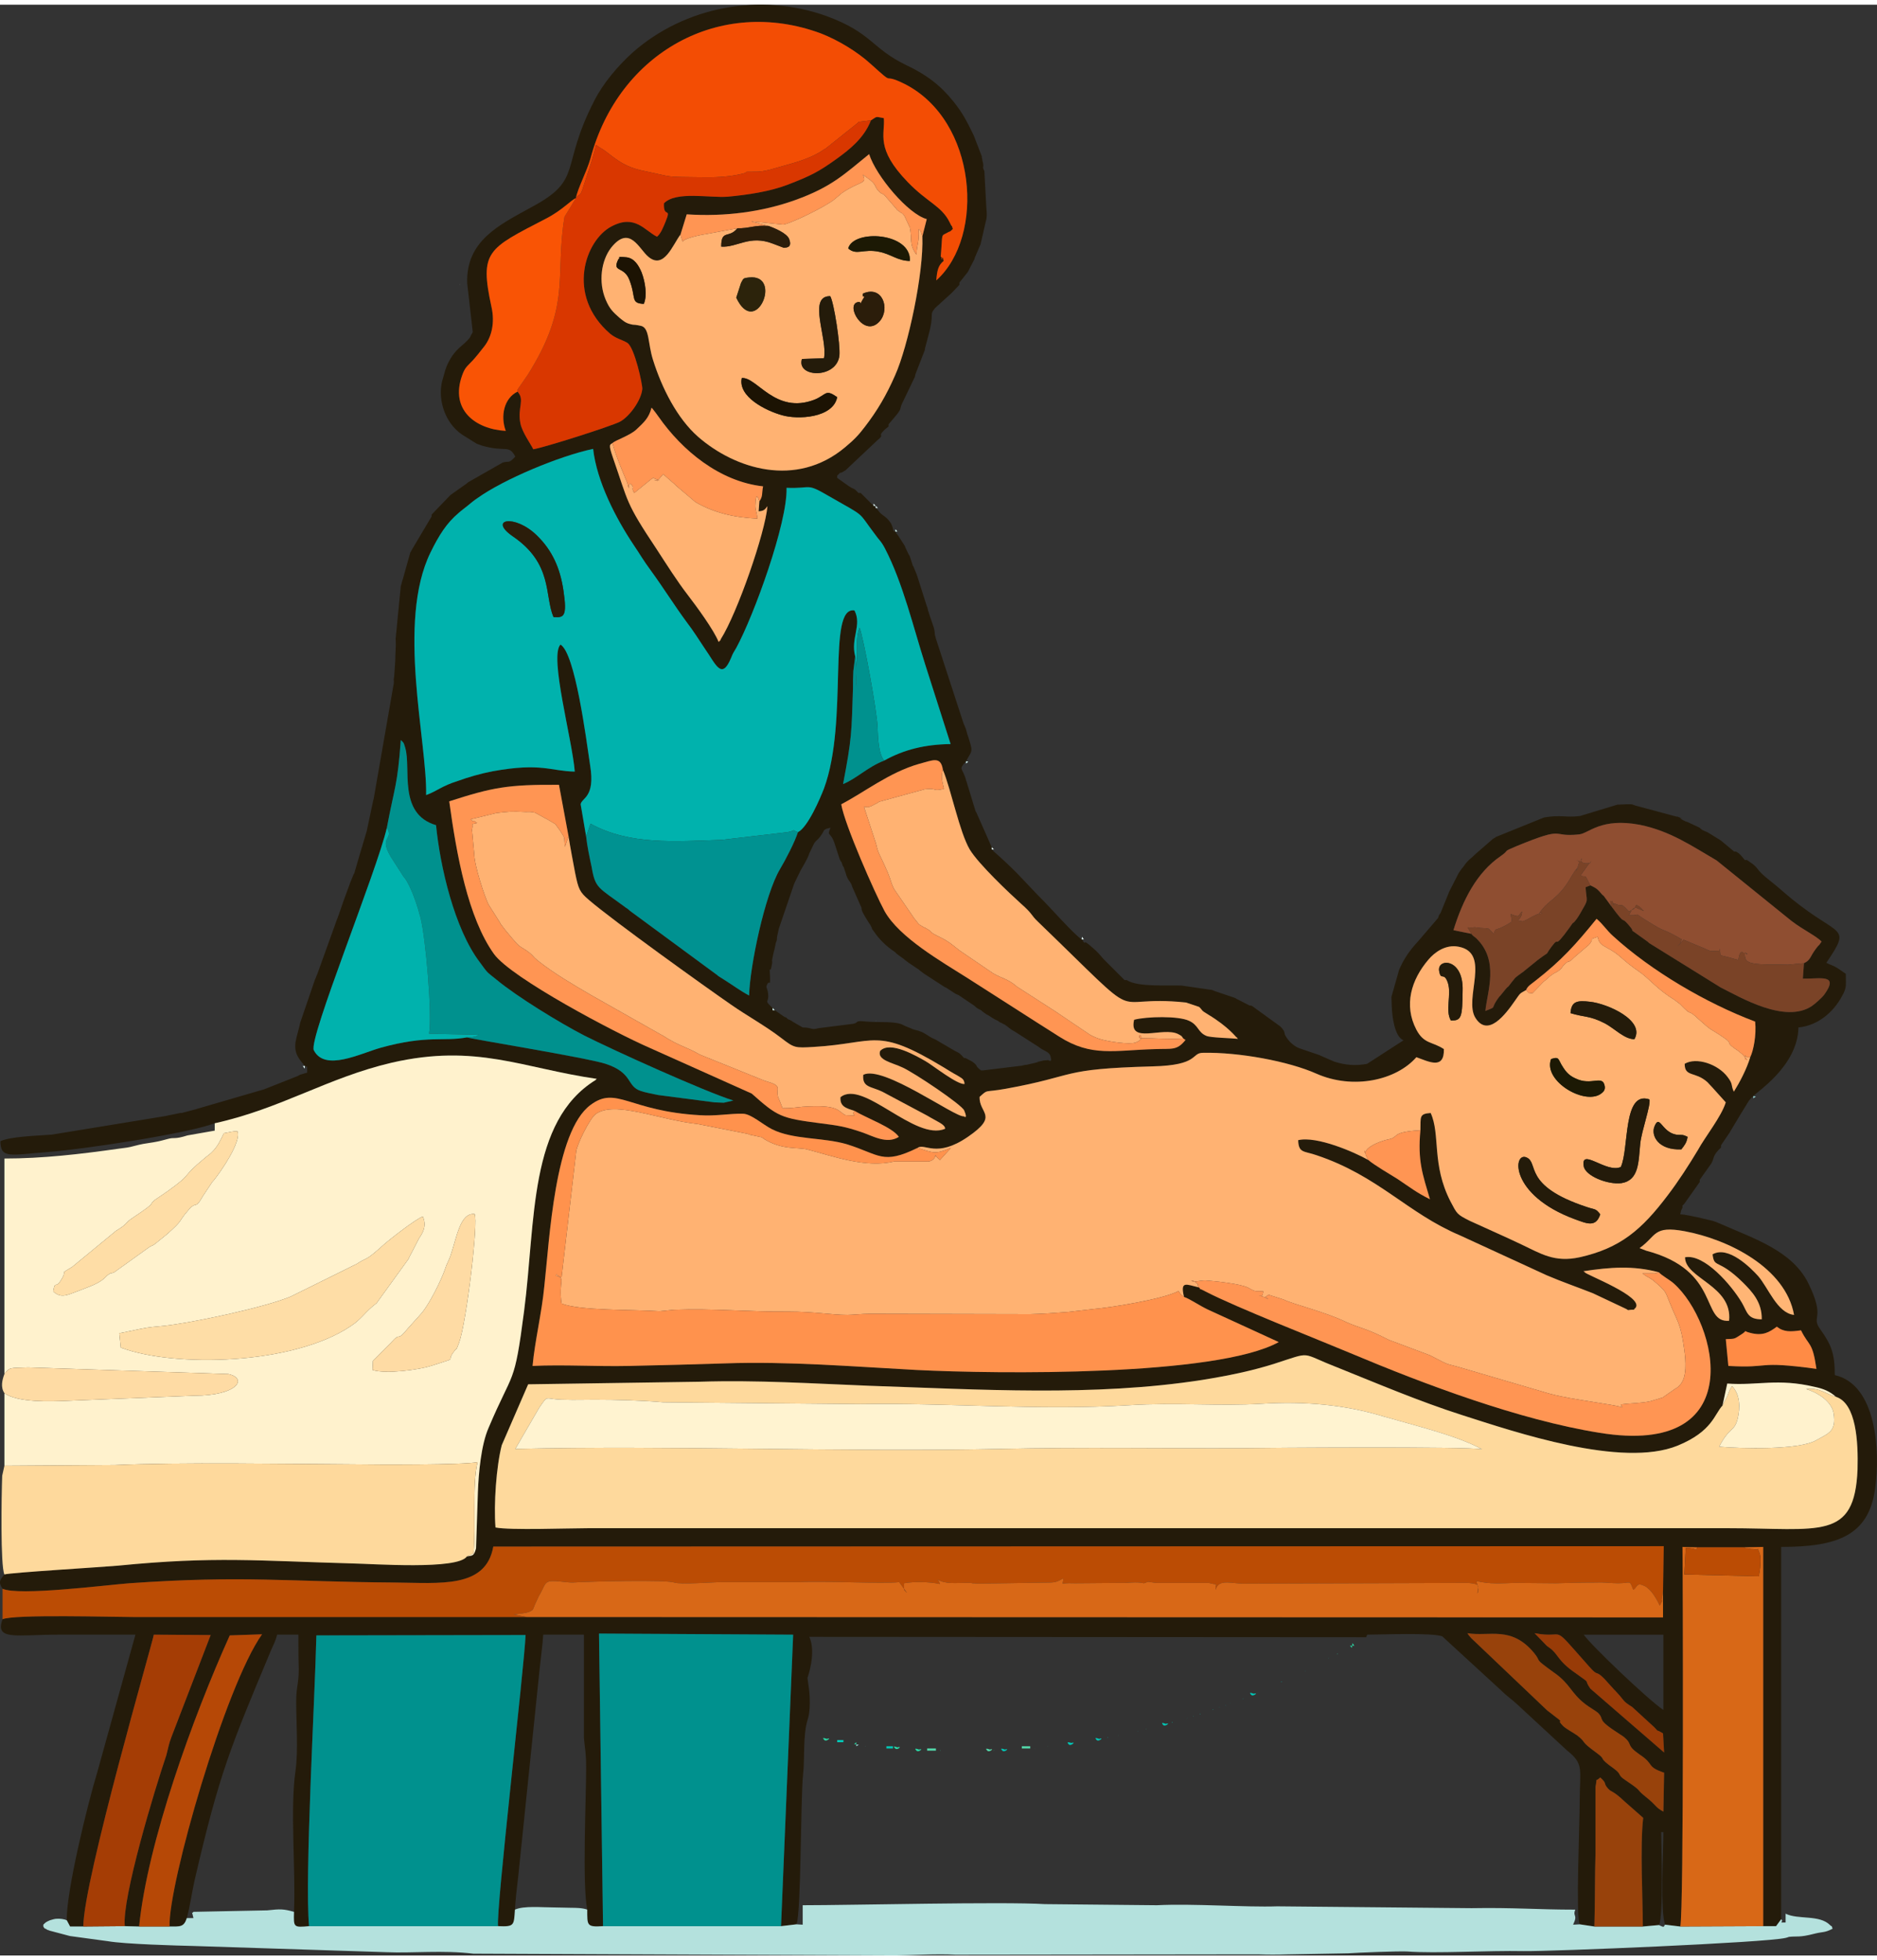
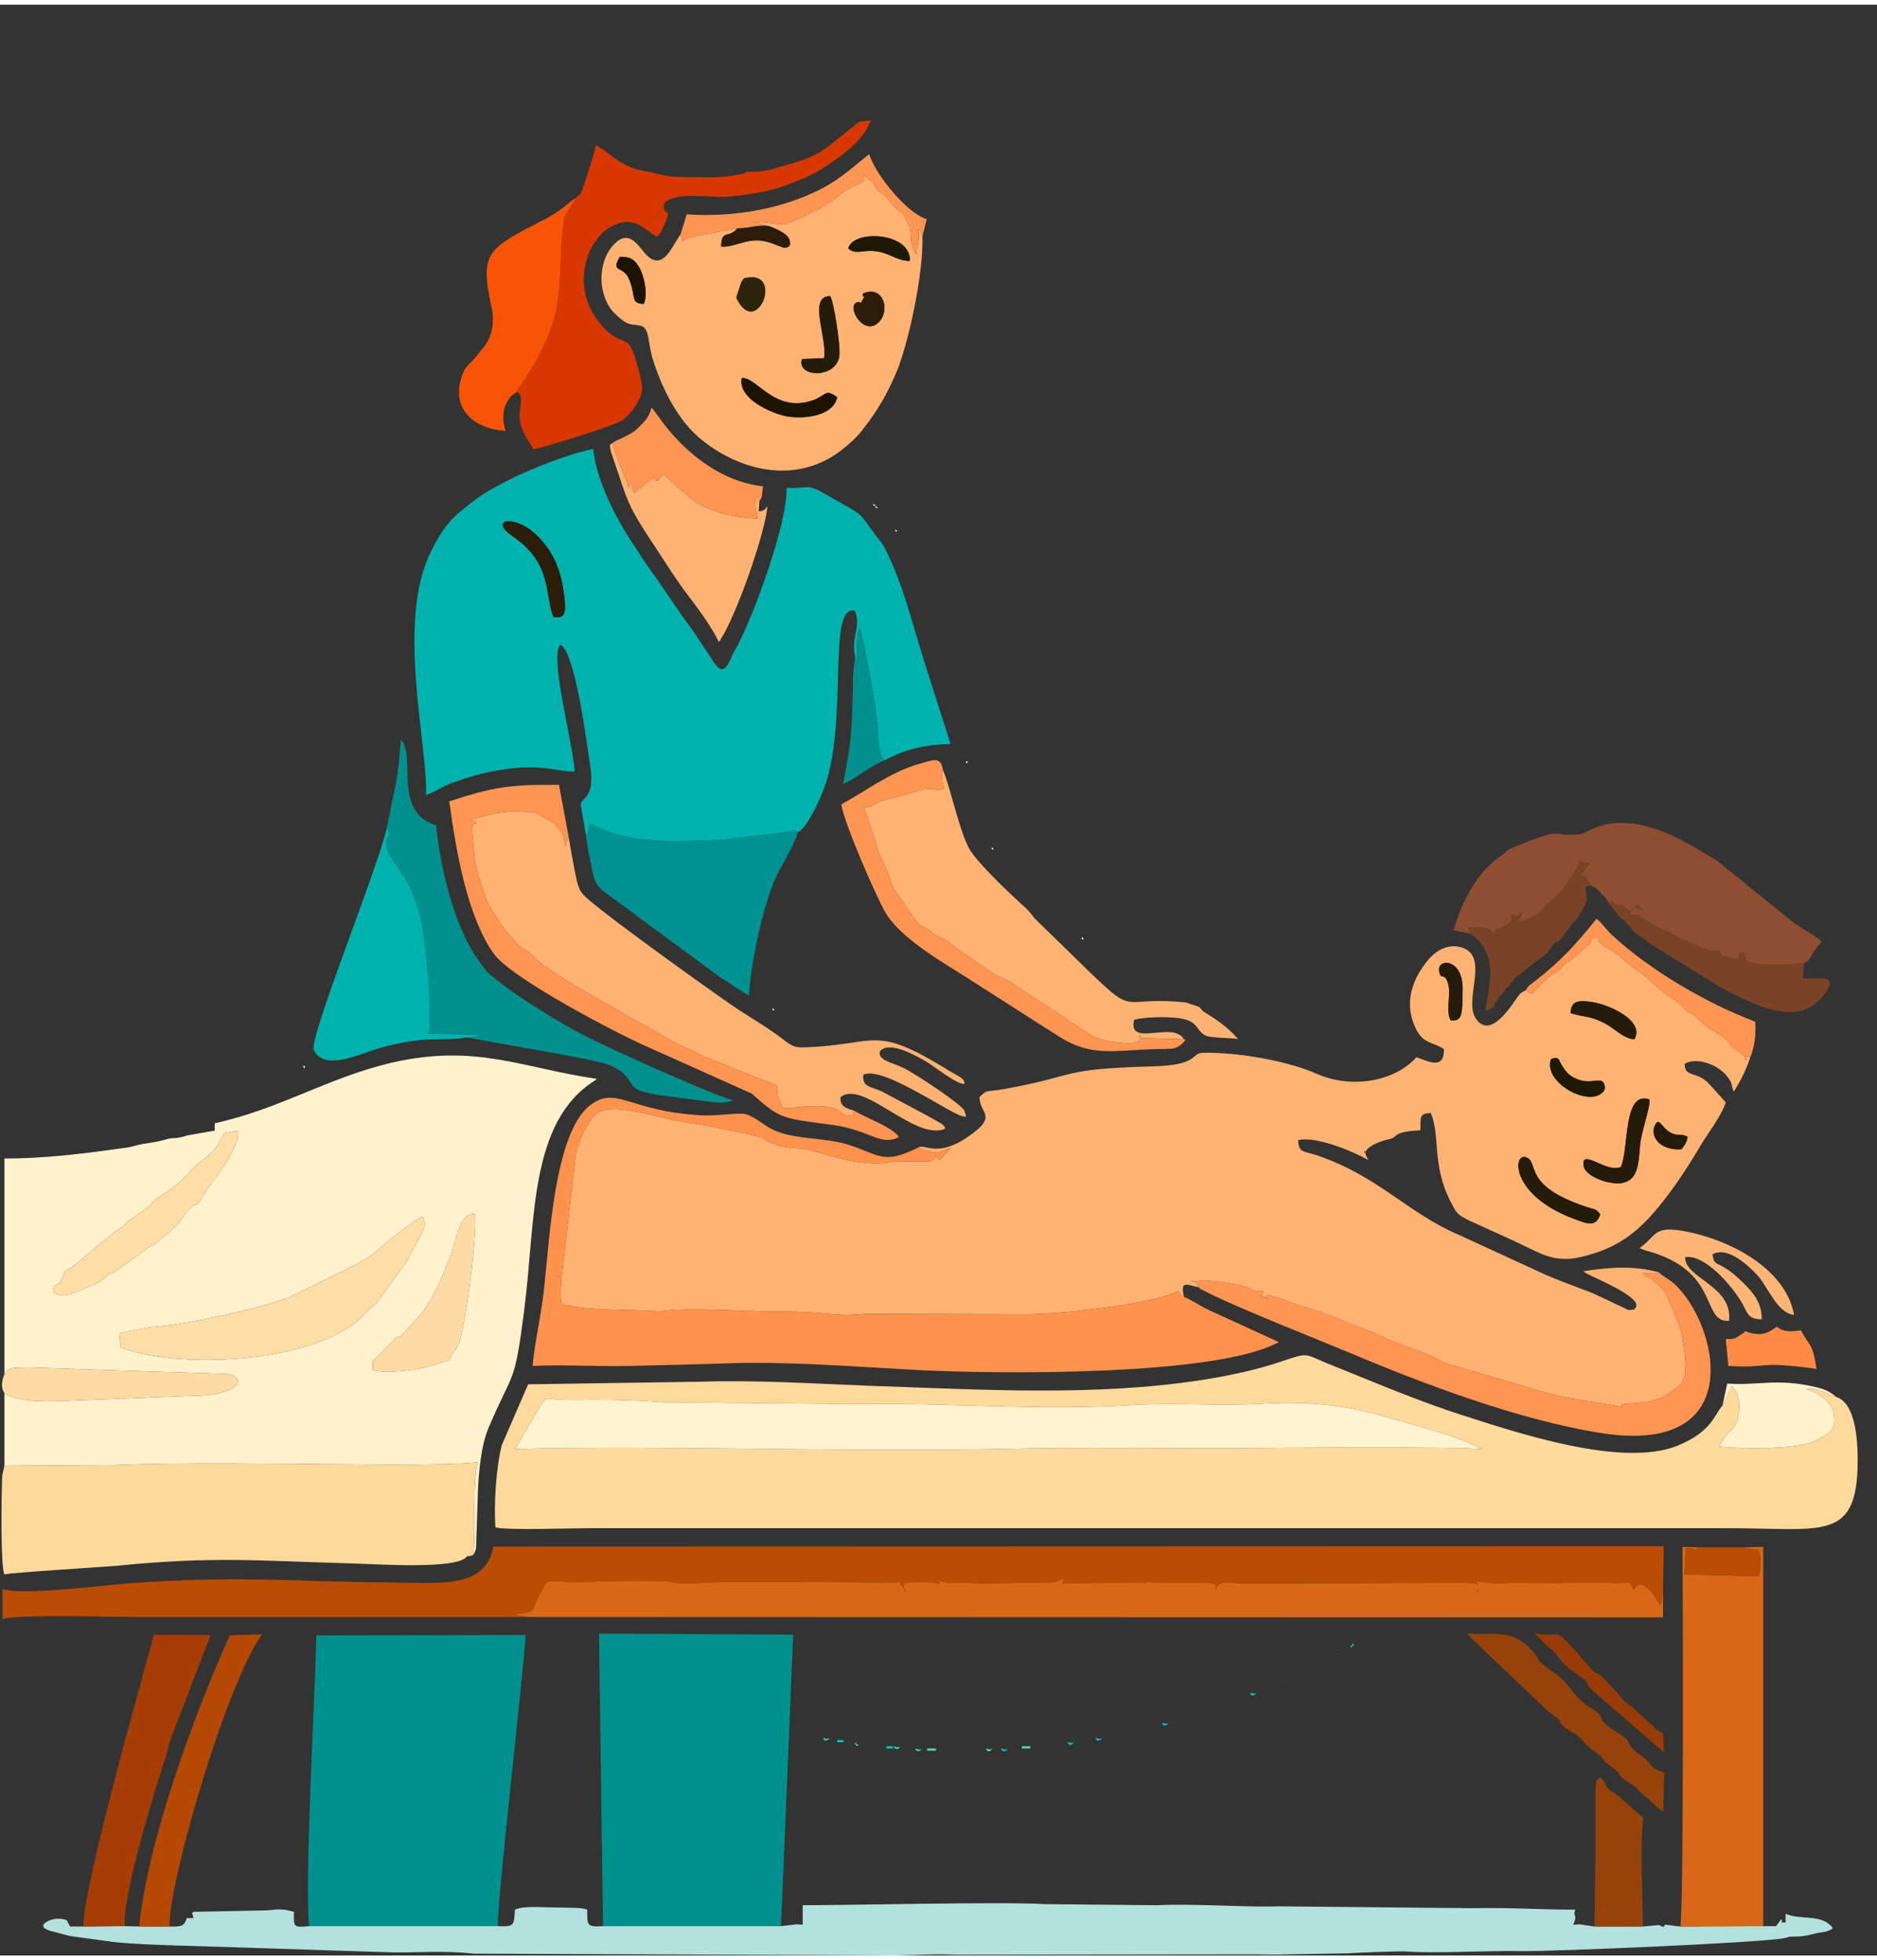
<svg xmlns="http://www.w3.org/2000/svg" xml:space="preserve" width="136px" height="142px" version="1.1" style="shape-rendering:geometricPrecision; text-rendering:geometricPrecision; image-rendering:optimizeQuality; fill-rule:evenodd; clip-rule:evenodd" viewBox="0 0 51.14 53.14">
  <rect x="0" y="0" width="51.14" height="53.14" fill="#333333" stroke="none" />
  <defs>
    <style type="text/css">
   
    .fil7 {fill:#00918E}
    .fil14 {fill:#009291}
    .fil4 {fill:#00B2AD}
    .fil31 {fill:#02C7B6}
    .fil27 {fill:#1C1303}
    .fil28 {fill:#1C1904}
    .fil0 {fill:#241B0A}
    .fil26 {fill:#2B1D0A}
    .fil32 {fill:#2BD8A5}
    .fil29 {fill:#2C230B}
    .fil30 {fill:#53D9AB}
    .fil21 {fill:#7A4327}
    .fil12 {fill:#8F4E31}
    .fil25 {fill:#983B07}
    .fil20 {fill:#98420B}
    .fil37 {fill:#98C9AF}
    .fil34 {fill:#9AD7D6}
    .fil17 {fill:#A53D05}
    .fil36 {fill:#B3F8EB}
    .fil5 {fill:#B4E1DD}
    .fil19 {fill:#B64806}
    .fil6 {fill:#BB4C04}
    .fil39 {fill:#CCFAF1}
    .fil11 {fill:#D86817}
    .fil33 {fill:#D8FEF9}
    .fil13 {fill:#D93700}
    .fil35 {fill:#E7FDFA}
    .fil9 {fill:#F34D04}
    .fil18 {fill:#F95405}
    .fil38 {fill:#F9FDF6}
    .fil3 {fill:#FED99C}
    .fil22 {fill:#FEDBA4}
    .fil16 {fill:#FEDDA6}
    .fil24 {fill:#FF8B45}
    .fil8 {fill:#FF924D}
    .fil15 {fill:#FF9553}
    .fil1 {fill:#FFB272}
    .fil23 {fill:#FFB575}
    .fil2 {fill:#FFF2CD}
    .fil10 {fill:#FFF3D0}
   
  </style>
  </defs>
  <g id="Слой_x0020_1">
    <g id="_2099440261216">
-       <path class="fil0" d="M43.15 44.4l2.17 0 0 2.05c-0.4,-0.26 -1.99,-1.78 -2.17,-2.05zm-1.34 -0.04c0.91,0.17 0.38,-0.34 1.48,0.9 0.27,0.31 0.16,0.08 0.42,0.34l0.28 0.31c0.01,0 0.02,0.02 0.03,0.03l0.11 0.12c0.12,0.14 0.1,0.16 0.34,0.31l0.6 0.55c0.17,0.18 0,0.02 0.24,0.17l0.03 0.52 -2.01 -1.74c-0.21,-0.3 0.07,-0.08 -0.4,-0.42 -0.5,-0.34 -0.47,-0.52 -0.71,-0.69l-0.07 -0.05c-0.01,-0.01 -0.02,-0.02 -0.03,-0.03l-0.31 -0.32zm-1.83 0c0.6,0.1 1.19,-0.21 1.81,0.53 0.24,0.29 -0.05,0.11 0.56,0.55 0.43,0.3 0.45,0.55 0.84,0.85 0.1,0.08 0.28,0.18 0.35,0.24 0.2,0.21 -0.08,0.15 0.59,0.58 0.06,0.04 0.1,0.06 0.14,0.1 0.22,0.19 0.02,0.19 0.41,0.46 0.41,0.27 0.16,0.32 0.66,0.49l-0.02 1.06c-0.24,-0.13 -0.16,-0.15 -0.49,-0.41 -0.3,-0.24 -0.03,-0.1 -0.55,-0.45 -0.23,-0.15 -0.07,-0.14 -0.32,-0.32 -0.45,-0.32 -0.17,-0.21 -0.46,-0.42 -0.48,-0.35 -0.24,-0.24 -0.52,-0.47 -0.13,-0.09 -0.29,-0.17 -0.39,-0.26 -0.28,-0.29 0.23,0.08 -0.44,-0.43l-2.07 -1.97c-0.08,-0.1 -0.02,-0.01 -0.1,-0.13zm6.95 -6.2l0.13 -0.6c0.83,0.06 1.37,-0.15 2.38,0.09 0.24,0.05 0.41,0.12 0.58,0.27 0.56,0.18 0.61,1.24 0.59,1.98 -0.08,1.95 -1.02,1.6 -3.54,1.6l-31.04 0c-0.53,0 -2.15,0.06 -2.53,-0.02 -0.05,-0.63 0.02,-1.65 0.17,-2.24l0.72 -1.66 4.67 -0.07c1.59,-0.05 3.08,0.05 4.62,0.11 3,0.1 6.13,0.3 9.08,-0.16 0.68,-0.11 1.33,-0.24 1.96,-0.44 1.06,-0.34 0.68,-0.3 1.69,0.09 1.12,0.45 2.27,0.94 3.43,1.31 1.44,0.46 4.35,1.45 5.87,0.83 0.95,-0.39 1,-0.86 1.22,-1.09zm0.09 -1.81c0.26,-0.01 0.22,0 0.41,-0.12 0.23,-0.14 0.01,-0.11 0.26,-0.05 0.34,0.09 0.52,-0.02 0.72,-0.17 0.19,0.15 0.37,0.14 0.66,0.1 0.22,0.45 0.31,0.29 0.42,1.05 -1.7,-0.23 -1.2,-0.01 -2.4,-0.08l-0.07 -0.73zm-0.36 -2.31c0.05,0.4 0.14,0.09 0.83,0.77 0.24,0.24 0.52,0.53 0.51,1 -0.39,0 -0.39,-0.19 -0.54,-0.45 -0.29,-0.49 -1.03,-1.34 -1.55,-1.24 0,0.58 1.3,0.77 1.2,1.73 -0.78,0.06 -0.21,-1.37 -2.26,-1.91l-0.18 -0.07c0.47,-0.33 0.36,-0.62 1.23,-0.46 1.18,0.22 2.75,0.99 2.98,2.28 -0.46,-0.05 -0.7,-0.74 -0.98,-1.06 -0.19,-0.21 -0.81,-0.84 -1.24,-0.59zm-18.36 -5.25l0 0zm-1.81 0l0 0zm-0.29 -0.17l0 0zm-0.18 -0.12l0 0zm2.28 -0.11l0 0zm-17.76 -5.97c0.21,-1.12 0.29,-1.14 0.38,-2.39 0.09,0.09 0.07,0.05 0.12,0.21 0.17,0.56 -0.21,1.8 0.84,2.11 0.11,1.12 0.5,2.82 1.19,3.73 0.23,0.31 0.16,0.24 0.46,0.48 0.54,0.45 1.71,1.17 2.39,1.52 0.79,0.4 3.29,1.53 4.06,1.77l-0.26 0.06c-0.03,0 -0.21,-0.01 -0.25,-0.01l-1.54 -0.2c-0.14,-0.03 -0.36,-0.07 -0.47,-0.11 -0.4,-0.13 -0.2,-0.49 -0.96,-0.74 -0.53,-0.17 -3.74,-0.69 -3.78,-0.72 -0.64,0.12 -1.07,-0.07 -2.34,0.28 -0.57,0.16 -1.53,0.66 -1.83,0.07 -0.15,-0.31 1.72,-4.88 1.99,-6.06zm17.12 5.56l0 0zm-2.75 -0.06l0 0zm-3.04 -0.06l0 0zm2.75 -0.06l0 0zm2.57 -0.12l0 0zm-5.73 -0.05l0 0zm5.27 -0.24l0 0zm-0.18 -0.12l0 0zm15.03 -0.43c0.04,-0.11 0.14,-0.16 0.25,-0.25 0.72,-0.56 1.11,-1 1.67,-1.69 0.18,0.15 0.27,0.31 0.45,0.47 1.04,0.95 2.54,1.83 3.87,2.33 0.04,0.37 -0.05,0.8 -0.13,0.96 -0.1,0.34 -0.3,0.71 -0.45,0.95 -0.09,-0.19 -0.01,-0.19 -0.17,-0.4 -0.26,-0.35 -0.85,-0.55 -1.17,-0.36 0,0.37 0.29,0.2 0.62,0.5 0,0 0.13,0.14 0.14,0.15l0.36 0.4c-0.12,0.39 -0.57,0.95 -0.76,1.3 -0.24,0.4 -0.53,0.85 -0.82,1.23 -0.71,0.94 -1.29,1.44 -2.4,1.69 -0.69,0.15 -1.06,-0.1 -1.59,-0.35 -0.46,-0.22 -0.9,-0.41 -1.4,-0.64 -0.36,-0.18 -0.35,-0.19 -0.53,-0.53 -0.52,-1.01 -0.27,-1.82 -0.54,-2.41 -0.32,0.02 -0.27,0.11 -0.28,0.47 -0.08,0.83 0.06,1.2 0.26,1.88 -0.38,-0.19 -0.55,-0.33 -0.88,-0.55 -0.21,-0.13 -0.65,-0.39 -0.8,-0.52 -0.37,-0.21 -1.4,-0.66 -1.91,-0.54 0.01,0.36 0.16,0.29 0.5,0.41 1.68,0.56 2.48,1.58 3.9,2.18l2.37 1.09c0.42,0.18 0.83,0.32 1.26,0.49l0.87 0.41c0.15,0.07 0.02,0.05 0.17,0.04 0.16,-0.01 0.02,0.03 0.12,-0.05 0.25,-0.3 -1.36,-0.91 -1.38,-0.97 -0.01,-0.02 -0.03,-0.02 -0.04,-0.03 0.73,-0.11 1.36,-0.16 2.06,0.03 0.05,0.07 0.3,0.21 0.4,0.3 1.2,1.06 2.1,4.75 -2.03,4.07 -2.18,-0.35 -4.76,-1.32 -6.78,-2.17 -0.88,-0.37 -3.12,-1.25 -3.93,-1.67 -0.28,-0.15 -0.15,-0.03 -0.17,-0.1 -0.01,-0.01 -0.02,-0.01 -0.03,-0.02 -0.34,-0.08 -0.51,-0.19 -0.4,0.26 0.17,0.06 0.41,0.23 0.64,0.34l1.94 0.89c-1.7,0.94 -7.69,0.87 -9.87,0.76 -1.68,-0.09 -3.52,-0.24 -5.2,-0.18 -0.88,0.03 -1.75,0.05 -2.63,0.07 -0.87,0.02 -1.78,-0.04 -2.63,0 0.06,-0.67 0.25,-1.44 0.32,-2.17 0.14,-1.25 0.28,-4.22 1.26,-4.94 0.71,-0.53 1.04,0.17 2.98,0.28 0.43,0.03 0.81,-0.05 1.17,-0.04 0.22,0 0.55,0.3 0.79,0.42 0.57,0.29 1.39,0.22 2.04,0.41 0.9,0.28 0.97,0.57 1.93,0.1 0.2,-0.14 0.51,0.29 1.37,-0.3 0.86,-0.59 0.3,-0.63 0.32,-1.09 0.25,-0.22 0.09,-0.11 0.71,-0.22 1.99,-0.36 1.43,-0.54 4,-0.61 1.29,-0.03 1.04,-0.37 1.38,-0.37 0.97,-0.02 2.33,0.23 3.09,0.57 1,0.44 2.17,0.18 2.72,-0.45 0.34,0.12 0.76,0.35 0.75,-0.22 -0.31,-0.21 -0.54,-0.13 -0.75,-0.53 -0.35,-0.67 -0.14,-1.36 0.33,-1.91 0.16,-0.19 0.46,-0.42 0.82,-0.35 0.9,0.17 0.13,1.42 0.46,1.94 0.34,0.54 0.82,-0.1 1.07,-0.46 0.17,-0.24 0.12,-0.19 0.31,-0.3zm-16.55 -0.56l0 0zm-0.41 -0.29l0 0zm-0.23 -0.18l0 0zm-3.22 -0.41l0 0zm2.63 -0.17l0 0zm15.38 -0.35l0 0zm0.91 0.43l-0.49 -0.1c0.25,-0.81 0.63,-1.57 1.29,-2.02 0.26,-0.18 0.02,-0.1 0.43,-0.27 1.39,-0.57 0.9,-0.23 1.71,-0.32 0.26,-0.03 0.59,-0.46 1.65,-0.26 0.83,0.17 1.42,0.58 2.09,0.97l2.03 1.64c0.01,0.01 0.03,0.02 0.04,0.03 0.26,0.2 0.66,0.4 0.79,0.54 -0.12,0.18 -0.03,0.03 -0.15,0.19 -0.17,0.22 -0.14,0.31 -0.33,0.4l-0.03 0.42c0.47,0.01 1,-0.14 0.58,0.44 -0.06,0.08 -0.25,0.25 -0.34,0.31 -0.73,0.48 -1.94,-0.24 -2.48,-0.51l-1.95 -1.21c-0.01,-0.01 -0.02,-0.02 -0.03,-0.03 -0.74,-0.54 -0.22,-0.12 -0.56,-0.5 -0.19,-0.21 -0.02,0.09 -0.43,-0.46l-0.22 -0.3c-0.01,0 -0.02,-0.02 -0.03,-0.02 -0.12,-0.14 -0.15,-0.18 -0.33,-0.26l-0.13 0.05c0.03,0.43 0.09,0.3 -0.11,0.65 -0.03,0.06 -0.13,0.22 -0.16,0.25 -0.11,0.14 -0.02,-0.02 -0.16,0.19 -0.49,0.68 -0.25,0.2 -0.49,0.52 -0.24,0.32 0.02,0.07 -0.38,0.37l-0.42 0.34c-0.01,0 -0.09,0.07 -0.1,0.07 -0.15,0.12 -0.06,0.04 -0.18,0.18l-0.1 0.13c-0.03,0.02 -0.05,0.04 -0.09,0.09l-0.13 0.16c-0.01,0.01 -0.02,0.02 -0.03,0.03 -0.28,0.37 -0.03,0.25 -0.38,0.39 0.05,-0.53 0.39,-1.38 -0.26,-1.99 -0.05,-0.04 -0.1,-0.07 -0.12,-0.11zm-18.45 -1.37l0 0zm1.4 -0.29l0 0zm16.84 -0.18l0 0zm-16.95 -0.11l0 0zm-0.88 -0.24l0 0zm24.84 -0.35l0 0zm-0.58 -0.35l0 0zm-23.38 0.94c0.05,0.16 0.03,0.08 0.06,0.14l0.05 0.15c0.06,0.23 0.14,0.22 0.18,0.38l0.23 0.52c0.07,0.13 -0.07,0 0.23,0.47 0.1,0.14 -0.04,-0.07 0.05,0.08 0.06,0.11 -0.01,0.03 0.07,0.13 0.16,0.24 0.35,0.42 0.59,0.58 0.08,0.08 -0.04,-0.02 0.09,0.08 0.07,0.05 0.08,0.06 0.14,0.1 0.07,0.06 -0.02,-0.01 0.1,0.08 0.04,0.03 0.05,0.04 0.1,0.07 0.09,0.06 0.13,0.09 0.21,0.14 0.07,0.06 -0.02,-0.01 0.1,0.08 0.04,0.03 0.05,0.04 0.1,0.07l0.51 0.33c0.02,0.01 0.05,0.02 0.06,0.03l0.23 0.15c0.18,0.09 -0.07,-0.04 0.09,0.04l0.43 0.29c0.07,0.07 0.08,0.07 0.18,0.12 0.06,0.05 0,0.01 0.1,0.08 0.04,0.03 0.04,0.03 0.1,0.06 0.12,0.08 0.15,0.1 0.26,0.15 0.05,0.04 0.03,0.03 0.1,0.06 0.18,0.1 -0.02,-0.03 0.11,0.06 0.09,0.06 0.11,0.1 0.26,0.18l0.64 0.41c0.13,0.11 0.28,0.12 0.32,0.25 0.06,0.21 -0.05,0.1 -0.07,0.11 -0.02,0 -0.11,0.01 -0.12,0.01 -0.01,0 -0.03,0.01 -0.04,0.01l-0.09 0.02c-0.29,0.04 0.14,-0.03 -0.08,0.03l-0.26 0.06c-0.01,0 -0.03,0 -0.04,0 -0.01,0.01 -0.03,0.01 -0.04,0.01 -0.01,0 -0.02,0.01 -0.03,0.01l-1.07 0.13 -0.05 0c-0.19,-0.14 -0.05,-0.1 -0.24,-0.24l-0.15 -0.08c-0.14,-0.07 0.01,0.07 -0.14,-0.09 -0.07,-0.07 -0.08,-0.07 -0.18,-0.12l-0.53 -0.31c-0.25,-0.1 -0.26,-0.2 -0.58,-0.27l-0.06 -0.02c-0.01,-0.01 -0.05,-0.02 -0.06,-0.03 0,0 -0.02,0 -0.03,-0.01l-0.1 -0.04c-0.01,-0.01 -0.03,-0.01 -0.04,-0.02 -0.2,-0.12 -0.66,-0.07 -1.01,-0.1 -0.35,-0.04 -0.2,0.03 -0.36,0.06l-0.95 0.12c-0.01,0 -0.03,0.01 -0.04,0.01 -0.17,0.04 -0.14,-0.03 -0.39,-0.03l-0.26 -0.15c-0.07,-0.05 -0.08,-0.05 -0.15,-0.08 -0.04,-0.05 -0.02,-0.03 -0.09,-0.06l-0.26 -0.18 -0.06 0 0 -0.06c-0.27,-0.26 -0.07,-0.09 -0.13,-0.45l-0.04 -0.13c0.08,-0.26 0.11,0.07 0.1,-0.28 -0.02,-0.38 0,-0.01 0.05,-0.32 0.03,-0.16 -0.01,-0.02 0.01,-0.15l0.05 -0.23c0.01,-0.01 0.01,-0.02 0.01,-0.03l0.04 -0.19c0.02,-0.06 0.03,-0.04 0.03,-0.15l0.05 -0.23c0,-0.01 0.01,-0.02 0.01,-0.03l0.41 -1.2 0.17 -0.35c0.07,-0.13 0.2,-0.33 0.24,-0.47l0.11 -0.23c0.08,-0.17 0.12,-0.08 0.3,-0.41 0.08,-0.05 0.06,-0.03 0.17,-0.06 -0.11,0.25 0,0.09 0.11,0.43l0.14 0.43c0.01,0.01 0.02,0.03 0.02,0.04 0.01,0.01 0.02,0.03 0.03,0.04zm-0.47 -0.88l0 0zm23.27 -0.35l0 0zm-20.04 -1.29c0.23,0.56 0.45,1.69 0.73,2.17 0.24,0.4 1.09,1.2 1.4,1.48 0.32,0.28 0.27,0.31 0.45,0.48 3.11,3 1.77,1.97 4.04,2.21l0.36 0.12c0.11,0.1 0.03,0.08 0.25,0.21 0.55,0.33 0.77,0.63 0.77,0.62 0.01,-0.01 0.02,0.03 0.04,0.04 -0.18,-0.02 -0.74,-0.03 -0.86,-0.08 -0.24,-0.1 -0.21,-0.29 -0.47,-0.41 -0.29,-0.14 -1.16,-0.12 -1.5,-0.03 -0.16,0.68 0.78,0.18 1.2,0.39 0.13,0.07 0.08,0.05 0.14,0.12l0.06 0.04c-0.24,0.3 -0.37,0.23 -0.84,0.25 -1.1,0.03 -1.72,0.22 -2.6,-0.34 -0.84,-0.53 -1.64,-1.05 -2.49,-1.59 -0.71,-0.45 -1.87,-1.11 -2.27,-1.83 -0.26,-0.48 -1.09,-2.36 -1.18,-2.91 0.62,-0.32 1.31,-0.87 2.12,-1.1 0.38,-0.1 0.59,-0.22 0.65,0.16zm-10.2 1.81c0.05,0.32 0.12,0.68 0.18,1 0.09,0.44 0.12,0.52 0.38,0.74 0.65,0.56 3.16,2.36 3.87,2.85 0.43,0.3 0.94,0.58 1.37,0.91 0.35,0.27 0.37,0.27 0.88,0.24 1.71,-0.1 1.69,-0.56 3.53,0.55 0.15,0.09 0.22,0.14 0.37,0.22 0.12,0.08 0.2,0.09 0.21,0.24 -0.2,0.02 -0.84,-0.49 -1.06,-0.62 -0.23,-0.13 -0.97,-0.57 -1.24,-0.28 -0.09,0.25 0.34,0.32 0.61,0.45 0.33,0.15 1.61,1.01 1.68,1.17 0.11,0.26 -0.01,0.16 -0.01,0.16 -0.23,0.04 -2.21,-1.41 -2.74,-1.13 -0.03,0.35 0.21,0.31 0.52,0.46l1.22 0.65c0.3,0.18 0.49,0.24 0.49,0.36 -0.82,0.35 -2.24,-1.36 -2.85,-0.86 -0.02,0.25 0.15,0.3 0.38,0.37 0.33,0.2 1.04,0.45 1.21,0.71 -0.33,0.21 -0.72,-0.03 -1.02,-0.13 -0.44,-0.15 -0.64,-0.18 -1.12,-0.24 -1.08,-0.14 -1.16,-0.18 -1.87,-0.81l-2.79 -1.25c-0.92,-0.4 -3.75,-1.89 -4.23,-2.55 -0.71,-0.99 -1.02,-2.7 -1.22,-4.16 1.18,-0.38 1.59,-0.46 2.99,-0.45l0.26 1.4zm6.25 -0.11c-0.08,0.26 -0.34,0.76 -0.49,1.01 -0.41,0.69 -0.82,2.64 -0.84,3.44 -0.26,-0.14 -0.44,-0.28 -0.68,-0.43 -0.04,-0.03 -0.17,-0.1 -0.18,-0.12l-2.35 -1.73c-0.01,-0.01 -0.03,-0.02 -0.04,-0.03 -0.02,-0.02 -0.04,-0.04 -0.1,-0.08 -0.01,0 -0.02,-0.01 -0.03,-0.02 -0.73,-0.54 -0.81,-0.5 -0.91,-1.09 -0.06,-0.28 -0.12,-0.56 -0.15,-0.83l-0.15 -0.88c0.03,-0.18 0.4,-0.18 0.26,-1.05 -0.11,-0.74 -0.41,-3.07 -0.81,-3.3 -0.31,0.32 0.32,2.58 0.39,3.46 -0.65,-0.01 -0.91,-0.25 -2.23,-0.01 -0.32,0.06 -0.67,0.16 -0.97,0.27 -0.42,0.13 -0.55,0.27 -0.85,0.38 0.03,-1.46 -0.81,-4.71 0.12,-6.61 0.23,-0.47 0.44,-0.8 0.76,-1.07 0.1,-0.09 0.14,-0.11 0.26,-0.21 0.1,-0.08 0.14,-0.12 0.26,-0.2 0.71,-0.51 2.24,-1.15 3.15,-1.34 0.1,0.89 0.62,1.89 1.1,2.61 0.17,0.25 0.27,0.43 0.47,0.7 0.35,0.48 0.64,0.95 0.98,1.41 0.17,0.22 0.34,0.49 0.5,0.73 0.29,0.41 0.45,0.87 0.71,0.24 0.06,-0.15 0.06,-0.13 0.14,-0.27 0.48,-0.88 1.4,-3.41 1.37,-4.36 0.71,0.03 0.51,-0.15 1.16,0.23 1.03,0.59 0.76,0.39 1.23,1.01 0.14,0.2 0.18,0.2 0.29,0.41 0.49,0.94 0.78,2.17 1.1,3.17l0.69 2.16c-0.7,0.01 -1.27,0.15 -1.81,0.45 -0.46,0.18 -0.75,0.49 -1.12,0.64 0.24,-1.26 0.23,-1.38 0.27,-2.61 0,-0.16 0,-0.31 0.01,-0.47l0.05 -0.4c-0.13,-0.49 0.19,-0.85 -0.02,-1.25 -0.76,-0.12 -0.15,3.01 -0.83,4.85 -0.1,0.26 -0.44,1.06 -0.71,1.19zm2.53 -8.42l0 0zm-1.46 -1.23l0 0zm0 -0.06l0 0zm-6.12 -0.89c0.08,-0.08 0.47,-0.2 0.65,-0.37 0.2,-0.19 0.34,-0.31 0.41,-0.59 0.02,0.01 0.03,0.03 0.04,0.04l0.07 0.09c0.02,0.03 0.06,0.08 0.08,0.11 0.65,0.93 1.67,1.77 2.85,1.9 -0.04,0.21 0,0.26 -0.1,0.41l-0.02 0.27c0.15,-0.01 0.17,-0.05 0.24,-0.14 -0.06,0.72 -0.82,2.91 -1.27,3.62 0,0.01 -0.02,0.05 -0.03,0.05 0,-0.01 -0.02,0.02 -0.03,0.03 -0.13,-0.33 -0.61,-0.98 -0.84,-1.28 -0.28,-0.36 -0.59,-0.85 -0.85,-1.25 -0.86,-1.29 -0.76,-1.26 -1.19,-2.49 -0.14,-0.4 -0.07,-0.35 -0.01,-0.4zm9.68 -4.66l0 0zm-7.83 -1.02l0.17 -0.55c1.05,0.07 2.07,-0.07 2.96,-0.39 1,-0.36 1.34,-0.71 2.01,-1.25 0.19,0.6 1.07,1.64 1.57,1.77l-0.12 0.47c0.04,1 -0.39,3 -0.74,3.78 -0.24,0.55 -0.49,0.97 -0.82,1.4 -0.18,0.24 -0.31,0.37 -0.55,0.57 -1.33,1.11 -2.99,0.59 -4,-0.29 -0.57,-0.5 -0.99,-1.33 -1.23,-2.1 -0.14,-0.44 -0.09,-0.86 -0.32,-0.92l-0.1 -0.02c-0.1,-0.02 -0.1,0 -0.2,-0.03 -0.13,-0.03 -0.2,-0.1 -0.29,-0.17 -0.18,-0.16 -0.27,-0.24 -0.38,-0.5 -0.2,-0.48 -0.12,-1.06 0.15,-1.41 0.51,-0.64 0.76,0.04 1.02,0.25 0.42,0.35 0.66,-0.33 0.87,-0.61zm5.19 -3.11c-0.19,0.49 -0.59,0.8 -0.95,1.06 -0.49,0.35 -0.69,0.45 -1.31,0.69 -0.49,0.19 -1.1,0.28 -1.64,0.33 -0.49,0.04 -1.41,-0.16 -1.74,0.18 -0.02,0.43 0.22,0.07 0.04,0.51 -0.06,0.14 -0.12,0.31 -0.23,0.4 -0.34,-0.17 -0.6,-0.62 -1.24,-0.28 -0.71,0.37 -1.25,1.87 -0.04,2.92 0.17,0.14 0.32,0.16 0.47,0.25 0.2,0.12 0.42,1.15 0.41,1.26 -0.03,0.31 -0.35,0.75 -0.61,0.89 -0.26,0.13 -2.05,0.7 -2.36,0.75 -0.08,-0.16 -0.3,-0.46 -0.35,-0.7 -0.09,-0.44 0.13,-0.64 -0.08,-0.87 -0.37,0.18 -0.47,0.67 -0.32,1.07 -0.84,-0.05 -1.52,-0.58 -1.19,-1.51 0.08,-0.22 0.12,-0.23 0.29,-0.41 0.11,-0.12 0.2,-0.24 0.32,-0.39 0.19,-0.25 0.29,-0.63 0.19,-1.07 -0.33,-1.52 -0.1,-1.58 1.48,-2.4 0.45,-0.23 0.7,-0.52 0.82,-0.56 0.05,-0.27 0.3,-0.73 0.4,-1.09 0.77,-2.88 3.53,-4.41 6.27,-3.4 0.49,0.19 1.01,0.51 1.37,0.84 0.72,0.65 0.24,0.2 0.92,0.54 1.97,1 2.2,4.15 0.86,5.35 0.02,-0.26 0.05,-0.41 0.2,-0.53 -0.05,-0.27 -0.03,0.12 -0.06,-0.11 -0.01,0 -0.02,0 -0.02,0 0.06,-0.69 -0.01,-0.55 0.2,-0.67 0.06,-0.04 0.02,0.02 0.13,-0.09 -0.06,-0.2 0,-0.01 -0.05,-0.11l-0.04 -0.08c-0.22,-0.44 -0.6,-0.53 -1.14,-1.09 -0.89,-0.92 -0.61,-1.3 -0.65,-1.74 -0.24,-0.04 -0.16,-0.06 -0.35,0.06zm-11.97 10.74l0 0.05 -0.54 0.91c0,0.01 -0.02,0.03 -0.02,0.04 -0.01,0.01 -0.01,0.02 -0.02,0.03l-0.18 0.64c0,0.01 -0.01,0.03 -0.01,0.04l-0.04 0.13c0,0.01 -0.01,0.03 -0.01,0.04 0,0.01 -0.02,0.06 -0.02,0.07l-0.14 1.43c0,0.1 0.01,0.11 0,0.27 0,0.11 -0.01,0.14 -0.01,0.32l-0.03 0.44c-0.03,0.15 0,0.06 -0.01,0.18l-0.55 3.16c0,0 -0.01,0.02 -0.01,0.03l-0.18 0.85c0,0.01 -0.01,0.03 -0.01,0.03l-0.11 0.37c0,0.01 0,0.03 -0.01,0.03l-0.21 0.72c-0.01,0 -0.02,0.02 -0.02,0.03l-0.09 0.22c0,0 -0.01,0.02 -0.01,0.03l-0.18 0.49c0,0.01 -0.01,0.03 -0.01,0.03l-0.1 0.29c0,0 0,0.02 -0.01,0.02 0,0.01 0,0.03 -0.01,0.03 0,0.01 -0.03,0.09 -0.04,0.11l-0.54 1.5c-0.02,0.03 -0.02,0.06 -0.06,0.14l-0.4 1.17c-0.07,0.37 -0.25,0.66 -0.03,0.98l0.05 0.07c0.03,0.04 0.06,0.07 0.11,0.13 0.06,0.08 0.06,-0.12 0.06,0.18l-0.2 0.06c-0.01,0.01 -0.04,0.02 -0.05,0.03l-0.91 0.36c0,0 -0.02,0.01 -0.03,0.01l-1.82 0.53c-0.01,0 -0.02,0.01 -0.03,0.01l-0.38 0.1c-0.01,0 -0.03,0 -0.04,0l-0.34 0.07c-0.01,0 -0.03,0.01 -0.04,0.01l-3.12 0.51c-0.4,0.03 -1.13,0.05 -1.4,0.18 0.01,0.49 0.27,0.37 1.34,0.29 0.89,-0.07 3.73,-0.49 4.5,-0.78 1.81,-0.4 3.07,-1.24 4.82,-1.65 2.31,-0.53 3.57,0.15 5.59,0.44 -0.01,0.01 -0.03,0.02 -0.03,0.03 -1.83,1.13 -1.63,3.83 -1.95,6.29 -0.27,2.09 -0.29,1.58 -0.97,3.19 -0.2,0.46 -0.27,1.21 -0.29,1.76l-0.05 1.52c-0.06,0.22 -0.1,0.19 -0.25,0.22 -0.25,0.37 -2.56,0.2 -3.13,0.19 -2.56,-0.07 -3.73,-0.2 -6.37,0.06 -0.44,0.04 -2.95,0.19 -3.1,0.24 -0.11,0.14 -0.18,0.2 -0.05,0.39 0.45,0.2 2.8,-0.1 3.45,-0.15 3.14,-0.22 4.3,-0.04 7.24,-0.02 1.22,0.01 2.48,0.17 2.68,-0.98l31.89 -0.01 -0.02 1.22 0 0.72 -30.96 -0.01 -10.72 0c-0.55,0 -3.25,-0.08 -3.56,0.06 -0.22,0.59 0.38,0.42 1.52,0.42 0.7,0 1.4,0 2.1,0l-1.04 3.75c-0.25,0.81 -0.85,3.25 -0.83,4.03l0.09 0.17 0.36 0c0,-1.25 1.92,-7.85 1.92,-7.95l1.55 0.01 -1.07 2.78c-0.08,0.21 -0.09,0.32 -0.14,0.5 -0.31,0.91 -1.21,3.88 -1.13,4.65l0.39 0.01c0.23,-2.29 1.46,-5.69 2.47,-7.93l0.88 -0.03c-1,1.4 -2.56,6.82 -2.52,7.96 0.29,0 0.39,0.02 0.47,-0.23 0.09,-0.33 0.13,-0.66 0.21,-1.02 0.68,-2.94 0.98,-3.63 2.07,-6.24 0.07,-0.17 0.14,-0.28 0.18,-0.46l0.58 0c0,0.32 0,0.63 0.01,0.94 0,0.39 -0.07,0.5 -0.07,0.87 0,0.59 0.06,1.36 -0.02,1.91 -0.15,1.02 0.01,2.7 -0.04,3.83 -0.01,0.42 -0.02,0.43 0.41,0.39 -0.12,-1.34 0.16,-6.19 0.2,-7.92l5.7 -0.01c-0.04,0.91 -0.81,7.5 -0.75,7.93 0.45,0.02 0.43,-0.02 0.46,-0.45 0.01,-0.23 0.06,-0.66 0.09,-0.91l0.58 -5.62c0.02,-0.2 0.09,-0.74 0.1,-0.96l1.11 0 0 2.81c0.02,0.29 0.06,0.37 0.06,0.82 0,0.85 -0.11,3.17 0.03,3.86 0,0.43 -0.02,0.48 0.43,0.45l-0.11 -7.97 5.29 0.03 -0.33 7.94 0.42 -0.05c0.13,-0.28 0.11,-3.4 0.18,-4.08 0.05,-0.39 -0.01,-1.1 0.13,-1.51 0.07,-0.22 0.06,-0.6 0.03,-0.83l-0.04 -0.29c0,0 0.25,-0.69 0.05,-1.12l15.17 0.01c0,0 0.01,-0.02 0.01,-0.02l0.02 -0.05c0.34,0 1.82,-0.06 2.05,0.05l1.59 1.46c0.18,0.18 0.29,0.24 0.47,0.41l1.33 1.23c0.48,0.38 0.35,0.51 0.35,1.41 0,0.56 -0.11,3.12 0,3.33l0.4 0.06c0.02,-0.66 0.01,-1.33 0.03,-1.98l0 -1.82c0.06,-0.31 -0.03,-0.11 0.13,-0.26 0.2,0.18 0.07,0.14 0.21,0.3 0.11,0.12 0.11,0.03 0.46,0.36l0.5 0.44c-0.09,0.76 -0.01,2.22 -0.01,2.96l0.44 -0.04c0.13,-0.24 0.06,-2.24 0.06,-2.53l0.06 0c0,0.52 -0.09,2.21 0.05,2.52l0.41 0.05c0.1,-0.39 0.07,-9.78 0.06,-10.34l0.4 0.01 1.29 0 0.51 -0.01 0 10.33 0.35 0c0.04,-0.05 0.1,-0.14 0.14,-0.19l0 -10.14c1.5,0 2.39,-0.29 2.56,-1.6 0.14,-1.01 0.04,-2.82 -1.1,-3.08 0,-0.58 -0.09,-0.82 -0.39,-1.24 -0.28,-0.38 0.16,-0.26 -0.33,-1.26 -0.44,-0.89 -1.49,-1.22 -2.37,-1.61l-0.17 -0.07c-0.01,0 -0.04,-0.01 -0.06,-0.02l-0.42 -0.1c-0.13,-0.02 -0.29,-0.07 -0.47,-0.08 0.04,-0.16 0,-0.05 0.06,-0.18l0 -0.06c0.02,-0.01 0.05,-0.05 0.06,-0.06l0.41 -0.58 0 -0.06 0.32 -0.45c0.09,-0.17 0.02,-0.2 0.26,-0.43l0 -0.06 0.21 -0.31c0.01,-0.01 0.02,-0.02 0.02,-0.03l0.33 -0.55c0.01,-0.01 0.01,-0.02 0.02,-0.03l0.14 -0.23c0.05,-0.07 0.01,-0.03 0.07,-0.1 0.1,-0.11 0.04,-0.04 0.09,-0.09 0.07,-0.1 1.21,-0.81 1.23,-1.87 0.53,-0.05 0.96,-0.42 1.19,-0.86 0.13,-0.23 0.1,-0.28 0.1,-0.6 -0.09,-0.06 -0.15,-0.11 -0.25,-0.17 -0.12,-0.07 -0.16,-0.07 -0.28,-0.13 0.7,-1.04 0.36,-0.68 -0.94,-1.74 -0.21,-0.17 -0.39,-0.34 -0.61,-0.51 -0.35,-0.28 -0.27,-0.28 -0.44,-0.43 -0.07,-0.05 -0.11,-0.08 -0.17,-0.12l-0.06 0 -0.11 -0.13c-0.07,-0.07 -0.05,-0.05 -0.13,-0.1l-0.05 0 -0.36 -0.3 -0.29 -0.18c-0.15,-0.1 -0.2,-0.07 -0.29,-0.17l-0.32 -0.15c-0.08,-0.03 -0.09,-0.03 -0.14,-0.06 -0.21,-0.11 0.15,0.01 -0.12,-0.08 -0.01,-0.01 -0.03,-0.02 -0.04,-0.01l-1.08 -0.29c-0.01,0 -0.02,-0.01 -0.04,-0.01 -0.13,-0.04 -0.05,-0.04 -0.24,-0.04l-0.22 0.01c-0.01,0 -0.03,0 -0.04,0l-1.02 0.31c-0.38,0.05 -0.52,-0.04 -0.98,0.04l-1.31 0.53c0,0 -0.02,0.01 -0.02,0.02 -0.01,0 -0.02,0.01 -0.03,0.01 -0.01,0.01 -0.02,0.02 -0.03,0.02l-0.46 0.4c-0.14,0.14 -0.23,0.18 -0.34,0.35 -0.05,0.06 -0.09,0.11 -0.14,0.19l-0.26 0.51c0,0.01 -0.01,0.02 -0.01,0.03l-0.22 0.54c-0.05,0.09 -0.01,-0.03 -0.07,0.14l-0.54 0.63c-0.25,0.27 -0.4,0.5 -0.52,0.78l-0.21 0.74c0,0.03 0.01,0.19 0.01,0.27 0.01,0.24 0.07,0.81 0.32,0.91l-0.99 0.64c-0.3,0.06 -0.59,0.04 -0.9,-0.06l-0.39 -0.17c0,-0.01 -0.02,-0.01 -0.02,-0.01l-0.53 -0.18c-0.15,-0.05 -0.31,-0.2 -0.39,-0.35 -0.04,-0.08 0.01,-0.1 -0.14,-0.25l-0.76 -0.55c-0.08,-0.04 -0.01,0 -0.08,-0.02l-0.35 -0.18c-0.01,0 -0.02,-0.01 -0.03,-0.02l-0.59 -0.2c-0.01,-0.01 -0.03,-0.01 -0.04,-0.02l-0.83 -0.12c-0.37,-0.02 -1.2,0.05 -1.5,-0.15l-0.06 0 -0.58 -0.58c-0.12,-0.14 -0.15,-0.18 -0.29,-0.3 -0.35,-0.32 -0.12,0.01 -0.3,-0.23 -0.23,-0.15 -0.84,-0.86 -1.19,-1.2l-0.57 -0.6c-0.22,-0.22 -0.41,-0.4 -0.63,-0.59l-0.06 -0.06 0 -0.06 -0.42 -0.95c-0.01,0 -0.01,-0.02 -0.02,-0.03l-0.25 -0.82c-0.01,0 -0.01,-0.02 -0.01,-0.03 -0.1,-0.36 -0.22,-0.26 0,-0.51 0.14,-0.27 0.2,-0.23 0.09,-0.57l-0.05 -0.16c-0.01,-0.01 -0.01,-0.02 -0.01,-0.03l-0.04 -0.14c-0.01,-0.01 -0.02,-0.04 -0.02,-0.05 -0.03,-0.06 -0.01,-0.02 -0.04,-0.09l-0.75 -2.3c-0.05,-0.17 -0.02,-0.12 -0.04,-0.22 -0.02,-0.11 0,0 -0.02,-0.09l-0.13 -0.38c0,-0.01 0,-0.02 -0.01,-0.03 0,-0.01 0,-0.03 -0.01,-0.03l-0.02 -0.09c-0.05,-0.15 0.03,0.09 -0.02,-0.05l-0.26 -0.82c-0.01,-0.01 -0.01,-0.02 -0.01,-0.03l-0.09 -0.22c-0.01,-0.01 -0.01,-0.02 -0.02,-0.03l-0.08 -0.25c-0.06,-0.13 0.03,0.06 -0.04,-0.07l-0.09 -0.19c0,0 0,-0.02 -0.01,-0.03l-0.18 -0.28c-0.01,-0.01 -0.02,-0.02 -0.02,-0.03 -0.01,0 -0.02,-0.02 -0.02,-0.02 -0.01,-0.01 -0.03,-0.04 -0.04,-0.06 -0.01,-0.01 -0.02,-0.04 -0.02,-0.03 -0.04,0.09 -0.01,-0.01 -0.08,-0.16 0,-0.01 -0.01,-0.03 -0.02,-0.04 -0.15,-0.22 -0.23,-0.18 -0.35,-0.35l-0.06 -0.06 -0.06 -0.06 -0.06 -0.06 -0.29 -0.29 -0.06 0c-0.15,-0.16 -0.09,-0.07 -0.27,-0.19l-0.31 -0.22 0 -0.06c0.15,-0.16 0,0 0.23,-0.15l0.86 -0.81c0.24,-0.2 -0.03,-0.07 0.21,-0.3l0.1 -0.08 0 -0.06 0.22 -0.26c0.14,-0.18 0.08,-0.15 0.14,-0.29l0.36 -0.75c0,0 0,-0.02 0,-0.03 0.01,0 0.01,-0.02 0.01,-0.03l0.26 -0.67c0,-0.01 0,-0.02 0,-0.03l0.09 -0.34c0,-0.01 0.01,-0.03 0.01,-0.04 0.17,-0.61 0,-0.51 0.18,-0.73l0.43 -0.39c0.01,-0.01 0.02,-0.02 0.03,-0.03 0.01,-0.01 0.02,-0.02 0.03,-0.03l0.17 -0.18 0 -0.06 0.23 -0.29 0.18 -0.35c0,-0.01 0.01,-0.03 0.01,-0.04l0.15 -0.35c0.01,-0.01 0.01,-0.03 0.01,-0.03l0.14 -0.61c0.05,-0.16 0.01,-0.34 0.01,-0.44l-0.05 -0.93c-0.06,-0.11 -0.02,-0.11 -0.03,-0.17l-0.01 -0.07c0,0 -0.01,-0.02 -0.01,-0.03 0,-0.01 -0.01,-0.05 -0.01,-0.06 0,-0.01 -0.01,-0.03 -0.01,-0.04 0,0 0,-0.02 0,-0.03l-0.22 -0.57c-0.18,-0.37 -0.3,-0.61 -0.55,-0.92 -0.36,-0.45 -0.75,-0.74 -1.28,-0.99 -0.96,-0.46 -0.93,-0.88 -2.18,-1.34 -1.81,-0.65 -3.86,-0.26 -5.28,0.99 -0.39,0.35 -0.8,0.83 -1.04,1.3 -0.96,1.86 -0.29,2.15 -1.71,2.91 -0.89,0.49 -1.8,0.92 -1.76,2.08l0.15 1.32c0,0.01 -0.01,0.03 -0.01,0.03 -0.01,0.01 -0.02,0.04 -0.03,0.05 -0.04,0.08 -0.01,0.05 -0.1,0.15 -0.1,0.11 -0.2,0.17 -0.3,0.28 -0.17,0.18 -0.27,0.41 -0.31,0.54l-0.05 0.18c-0.19,0.54 0.02,1.24 0.51,1.57l0.4 0.25c0.01,0 0.02,0.01 0.03,0.01l0.11 0.04c0.66,0.19 0.73,-0.04 0.91,0.3 -0.19,0.2 -0.15,0.11 -0.34,0.16l-0.93 0.53c-0.02,0.01 -0.02,0.01 -0.05,0.04l-0.41 0.29c-0.01,0.01 -0.02,0.02 -0.03,0.02 -0.01,0.01 -0.02,0.02 -0.03,0.03l-0.49 0.51z" />
      <path class="fil1" d="M43.6 32.95c-0.12,0.37 -0.37,0.25 -0.7,0.13 -1.78,-0.66 -1.68,-1.84 -1.31,-1.68 0.35,0.15 -0.12,0.77 1.64,1.35 0.23,0.08 0.24,0.03 0.37,0.2zm2.38 -2.11c-0.03,0.17 -0.08,0.22 -0.17,0.34 -0.63,0.03 -0.84,-0.38 -0.73,-0.63 0.14,-0.34 0.19,0.16 0.59,0.23 0.15,0.02 0.15,-0.02 0.31,0.06zm-1.82 0.82c0.23,-0.49 0.05,-2.09 0.78,-1.84 0.04,0.16 -0.21,0.84 -0.25,1.2 -0.05,0.5 -0.03,1 -0.51,1.08 -0.38,0.05 -0.99,-0.2 -1.03,-0.46 -0.09,-0.52 0.62,0.2 1.01,0.02zm-0.44 -2.21c0.02,0.09 -0.02,0.15 -0.07,0.19 -0.42,0.38 -1.62,-0.31 -1.39,-0.92 0.24,-0.08 0.18,0.01 0.33,0.23 0.09,0.14 0.18,0.23 0.34,0.3 0.43,0.21 0.73,-0.11 0.79,0.2zm0.81 -1.27c-0.27,0 -0.54,-0.29 -0.8,-0.43 -0.43,-0.22 -0.55,-0.16 -0.94,-0.28 0.02,-0.33 0.19,-0.35 0.53,-0.31 0.48,0.05 1.51,0.51 1.21,1.02zm-5.32 -1.86c-0.06,-0.35 0.67,-0.36 0.64,0.54 -0.01,0.7 -0.02,0.82 -0.32,0.81 -0.16,-0.27 0.02,-0.7 -0.08,-1.02 -0.11,-0.33 -0.19,-0.04 -0.24,-0.33zm2.37 0.52c-0.19,0.11 -0.14,0.06 -0.31,0.3 -0.25,0.36 -0.73,1 -1.07,0.46 -0.33,-0.52 0.44,-1.77 -0.46,-1.94 -0.36,-0.07 -0.66,0.16 -0.82,0.35 -0.47,0.55 -0.68,1.24 -0.33,1.91 0.21,0.4 0.44,0.32 0.75,0.53 0.01,0.57 -0.41,0.34 -0.75,0.22 -0.55,0.63 -1.72,0.89 -2.72,0.45 -0.76,-0.34 -2.12,-0.59 -3.09,-0.57 -0.34,0 -0.09,0.34 -1.38,0.37 -2.57,0.07 -2.01,0.25 -4,0.61 -0.62,0.11 -0.46,0 -0.71,0.22 -0.02,0.46 0.54,0.5 -0.32,1.09 -0.86,0.59 -1.17,0.16 -1.37,0.3 0.44,0.14 0.48,0.18 0.91,0l-0.3 0.33 -0.11 -0.1c0,-0.01 0,-0.02 0,-0.04 -0.01,0.01 -0.02,0.02 -0.02,0.04 -0.01,0.05 -0.09,0.16 -0.25,0.14l-0.87 0c-0.77,0.19 -1.68,-0.15 -2.38,-0.33 -0.25,-0.06 -0.67,0.02 -1.16,-0.28 -0.01,-0.01 -0.05,-0.04 -0.07,-0.05l-0.33 -0.07c-0.01,-0.01 -0.03,-0.01 -0.04,-0.02l-1.37 -0.27c-1.05,-0.11 -2.27,-0.65 -2.78,-0.27 -0.17,0.13 -0.5,0.81 -0.53,1.01l-0.4 3.44c-0.05,-0.01 -0.09,-0.05 -0.1,-0.05 -0.07,-0.03 0.04,-0.11 -0.06,0 0.29,0.07 0.07,0.14 0.16,0.76 0.5,0.2 1.92,0.16 2.67,0.21l0.4 -0.04c1.05,-0.04 2.05,0.06 3.1,0.05 0.72,0 1.18,0.09 1.62,0.09 0.13,0 0.4,-0.03 0.59,-0.03l4.39 0.01c0.37,-0.01 0.65,-0.03 1.03,-0.06l0.69 -0.08c0.46,-0.04 1.88,-0.26 2.32,-0.49 0.09,0.13 0.04,0.07 0.15,0.16 -0.11,-0.45 0.06,-0.34 0.4,-0.26 -0.07,-0.13 0.04,-0.04 -0.09,-0.14 -0.1,-0.07 -0.02,-0.03 -0.12,-0.04 0.09,0.05 0.23,-0.01 0.39,-0.01 0.27,0.02 0.96,0.09 1.17,0.2 0.25,0.14 0.16,0.07 0.41,0.1 0.01,0.01 0,0.02 -0.01,0.04 -0.01,0.13 -0.1,0.08 -0.11,0.08 0.04,0.01 0.01,-0.01 0.1,0.02 0.11,0.04 0.09,0.02 0.16,0.07 -0.16,-0.06 -0.07,-0.05 0,-0.12l0.41 0.13c0.29,0.14 1.12,0.33 1.72,0.62 0.33,0.15 0.53,0.16 1.15,0.48l1.12 0.42c0.62,0.32 0.35,0.19 0.92,0.36l2.25 0.66c0.05,0.01 0.09,0.03 0.15,0.04 0.55,0.15 1.73,0.28 1.92,0.36l-0.04 -0.08c0.29,-0.04 0.55,-0.03 0.81,-0.09 0.03,-0.01 0.33,-0.1 0.33,-0.1l0.33 -0.23c0.05,-0.03 0.09,-0.05 0.14,-0.11 0.2,-0.21 0.16,-0.67 0.12,-0.96 -0.1,-0.74 -0.18,-0.74 -0.4,-1.29 -0.11,-0.26 -0.08,-0.28 -0.33,-0.5l-0.13 -0.11c-0.14,-0.1 -0.14,-0.07 -0.28,-0.18l0.33 0c0.02,0 0.05,-0.01 0.06,-0.01 0.02,0 0.04,-0.01 0.06,-0.02 -0.7,-0.19 -1.33,-0.14 -2.06,-0.03 0.01,0.01 0.03,0.01 0.04,0.03 0.02,0.06 1.63,0.67 1.38,0.97 -0.1,0.08 0.04,0.04 -0.12,0.05 -0.15,0.01 -0.02,0.03 -0.17,-0.04l-0.87 -0.41c-0.43,-0.17 -0.84,-0.31 -1.26,-0.49l-2.37 -1.09c-1.42,-0.6 -2.22,-1.62 -3.9,-2.18 -0.34,-0.12 -0.49,-0.05 -0.5,-0.41 0.51,-0.12 1.54,0.33 1.91,0.54l-0.07 -0.14c-0.03,-0.26 -0.08,0.06 0.01,-0.11 0.08,-0.15 0.45,-0.28 0.6,-0.31 0.31,-0.06 0.07,-0.18 0.73,-0.24l0.15 -0.01c0.01,-0.36 -0.04,-0.45 0.28,-0.47 0.27,0.59 0.02,1.4 0.54,2.41 0.18,0.34 0.17,0.35 0.53,0.53 0.5,0.23 0.94,0.42 1.4,0.64 0.53,0.25 0.9,0.5 1.59,0.35 1.11,-0.25 1.69,-0.75 2.4,-1.69 0.29,-0.38 0.58,-0.83 0.82,-1.23 0.19,-0.35 0.64,-0.91 0.76,-1.3l-0.36 -0.4c-0.01,-0.01 -0.14,-0.15 -0.14,-0.15 -0.33,-0.3 -0.62,-0.13 -0.62,-0.5 0.32,-0.19 0.91,0.01 1.17,0.36 0.16,0.21 0.08,0.21 0.17,0.4 0.15,-0.24 0.35,-0.61 0.45,-0.95 -0.19,0.07 -0.12,-0.19 -0.15,0.08 0.01,-0.04 0.15,0.09 -0.05,-0.13 0,-0.01 -0.12,-0.1 -0.13,-0.11 -0.42,-0.28 -0.1,-0.16 -0.39,-0.36 -0.45,-0.31 -0.25,-0.11 -0.74,-0.55 -0.01,-0.01 -0.02,-0.02 -0.03,-0.03 -0.25,-0.21 -0.09,0.01 -0.4,-0.31 -0.01,-0.01 -0.02,-0.02 -0.03,-0.03l-0.16 -0.12c-0.4,-0.24 -0.67,-0.55 -0.88,-0.71 -0.65,-0.45 -0.52,-0.47 -0.98,-0.72 -0.13,-0.07 -0.19,-0.12 -0.22,-0.28 -0.31,0.12 -0.05,-0.02 -0.23,0.21l-0.42 0.36c-0.19,0.2 -0.09,0.01 -0.29,0.22l-0.05 0.07c-0.17,0.17 -0.13,0.04 -0.44,0.33 -0.01,0 -0.02,0.02 -0.03,0.02 -0.01,0.01 -0.02,0.02 -0.03,0.03l-0.29 0.3c-0.21,-0.03 -0.05,0.01 -0.17,-0.09z" />
      <path class="fil2" d="M10.15 37.19l0.01 -0.24c0,-0.01 0.01,-0.02 0.02,-0.03l0.47 -0.47c0.3,-0.34 0.13,0.02 0.47,-0.4l0.36 -0.4c0.2,-0.23 0.53,-0.87 0.65,-1.22 0.04,-0.13 0.07,-0.16 0.14,-0.34 0.18,-0.52 0.26,-1.18 0.66,-1.15 0.11,0.19 -0.22,2.95 -0.42,3.5 -0.12,0.31 -0.01,0.06 -0.18,0.3 -0.16,0.24 0.17,0.09 -0.59,0.34 -0.31,0.1 -1.22,0.23 -1.59,0.11zm-6.86 -0.61l-0.04 -0.39 0.58 -0.12c0.24,-0.05 0.4,-0.06 0.62,-0.08 0.77,-0.08 2.75,-0.5 3.47,-0.8l1.8 -0.89c0.3,-0.2 0.2,-0.04 0.72,-0.51 0.19,-0.17 0.9,-0.72 1.08,-0.78 0.12,0.27 -0.02,0.47 -0.1,0.59l-0.28 0.54c0,0.01 -0.01,0.03 -0.02,0.04l-0.86 1.19c-0.31,0.23 -0.39,0.42 -0.71,0.63 -1.57,1.05 -4.79,1.13 -6.26,0.58zm-1.84 -1.53c0.06,-0.33 0.05,-0.04 0.22,-0.32 0.19,-0.31 -0.09,-0.11 0.3,-0.35l1.19 -0.98c0.35,-0.21 0.22,-0.2 0.45,-0.35 0.76,-0.51 0.38,-0.31 0.62,-0.5l0.28 -0.19c0.01,-0.01 0.02,-0.02 0.03,-0.02 0.77,-0.55 0.33,-0.34 1.06,-0.94 0.06,-0.05 0.12,-0.09 0.16,-0.13 0.18,-0.17 0.25,-0.35 0.34,-0.53 0.14,-0.02 0.24,-0.06 0.37,-0.05 0.11,0.28 -0.44,1.08 -0.65,1.34 -0.01,0.01 -0.02,0.02 -0.03,0.03l-0.26 0.39c-0.23,0.41 -0.16,0.1 -0.41,0.4 -0.28,0.32 -0.1,0.23 -0.58,0.65 -0.04,0.03 -0.15,0.12 -0.16,0.13l-0.16 0.13c-0.1,0.07 -0.07,0.02 -0.19,0.11l-0.92 0.66c-0.12,0.05 -0.05,-0.01 -0.17,0.07 -0.07,0.05 -0.11,0.17 -0.53,0.33 -0.18,0.07 -0.33,0.13 -0.47,0.18 -0.21,0.08 -0.34,0.08 -0.49,-0.06zm4.4 -4.58l0 0.2 -0.74 0.13c-0.38,0.12 -0.34,0.04 -0.55,0.1 -0.46,0.13 -0.5,0.08 -0.91,0.19 -0.14,0.04 -0.24,0.05 -0.4,0.07 -1.06,0.15 -2.08,0.27 -3.13,0.27l0 5.87c0.15,-0.19 0.13,-0.16 0.65,-0.18l5.45 0.18c0.54,0.12 0.25,0.59 -0.93,0.59l-3.47 0.14c-0.44,0.02 -1.35,0.05 -1.7,-0.21l0 1.98 3.01 -0.02c1.8,-0.08 4.62,-0.03 6.52,-0.02 0.57,0.01 2.99,0.02 3.36,-0.06 -0.15,0.61 -0.04,1.77 -0.11,2.48l-0.18 0.09c0.15,-0.03 0.19,0 0.25,-0.22l0.05 -1.52c0.02,-0.55 0.09,-1.3 0.29,-1.76 0.68,-1.61 0.7,-1.1 0.97,-3.19 0.32,-2.46 0.12,-5.16 1.95,-6.29 0,-0.01 0.02,-0.02 0.03,-0.03 -2.02,-0.29 -3.28,-0.97 -5.59,-0.44 -1.75,0.41 -3.01,1.25 -4.82,1.65z" />
      <path class="fil3" d="M14.69 38.22c0.27,-0.39 0.13,-0.22 0.69,-0.22 0.26,0.01 0.53,0 0.82,0 0.58,0 1.31,0.02 1.87,0.07l5.38 0.05c2.39,-0.04 4.86,0.18 7.31,0.03 1.26,-0.08 2.43,0.03 3.62,-0.04 1.15,-0.07 2.25,0.02 3.33,0.35 0.83,0.24 2,0.52 2.67,0.89 -0.4,-0.08 -5.98,-0.04 -6.52,-0.03 -2.19,0.01 -4.42,-0.03 -6.61,0.02 -4.2,0.09 -9.03,-0.1 -13.21,0l0.65 -1.12zm35.33 -0.3c-0.27,-0.07 -0.44,-0.26 -0.81,-0.21 0.3,0.09 0.7,0.33 0.75,0.67 0.07,0.48 -0.13,0.53 -0.47,0.72 -0.47,0.28 -2.08,0.23 -2.65,0.18 0.27,-0.53 0.41,-0.4 0.5,-0.75 0.08,-0.31 0.07,-0.68 -0.15,-0.9 -0.08,0.12 -0.08,0.16 -0.13,0.28l-0.11 0.21c0,-0.01 -0.01,0.03 -0.02,0.04 -0.22,0.23 -0.27,0.7 -1.22,1.09 -1.52,0.62 -4.43,-0.37 -5.87,-0.83 -1.16,-0.37 -2.31,-0.86 -3.43,-1.31 -1.01,-0.39 -0.63,-0.43 -1.69,-0.09 -0.63,0.2 -1.28,0.33 -1.96,0.44 -2.95,0.46 -6.08,0.26 -9.08,0.16 -1.54,-0.06 -3.03,-0.16 -4.62,-0.11l-4.67 0.07 -0.72 1.66c-0.15,0.59 -0.22,1.61 -0.17,2.24 0.38,0.08 2,0.02 2.53,0.02l31.04 0c2.52,0 3.46,0.35 3.54,-1.6 0.02,-0.74 -0.03,-1.8 -0.59,-1.98z" />
      <path class="fil4" d="M14.63 14.46c0.42,0.41 0.63,0.89 0.72,1.49 0.11,0.73 0.01,0.75 -0.27,0.73 -0.25,-0.59 -0.01,-1.45 -1.11,-2.2 -0.68,-0.47 0.06,-0.61 0.66,-0.02zm1.34 8.2l0.12 -0.35c1.07,0.59 2.32,0.48 3.57,0.44l1.8 -0.21c0.28,-0.06 0.06,-0.08 0.28,0 0.27,-0.13 0.61,-0.93 0.71,-1.19 0.68,-1.84 0.07,-4.97 0.83,-4.85 0.21,0.4 -0.11,0.76 0.02,1.25 0.07,0.32 0.01,0.46 0.02,0.7l0.05 0.23c-0.08,-0.29 -0.03,-0.58 -0.02,-0.94 0.01,-0.28 -0.03,-0.53 0.07,-0.77 0.11,0.28 0.48,2.31 0.49,2.71 0.01,0.26 0.02,0.72 0.18,0.91 0.54,-0.3 1.11,-0.44 1.81,-0.45l-0.69 -2.16c-0.32,-1 -0.61,-2.23 -1.1,-3.17 -0.11,-0.21 -0.15,-0.21 -0.29,-0.41 -0.47,-0.62 -0.2,-0.42 -1.23,-1.01 -0.65,-0.38 -0.45,-0.2 -1.16,-0.23 0.03,0.95 -0.89,3.48 -1.37,4.36 -0.08,0.14 -0.08,0.12 -0.14,0.27 -0.26,0.63 -0.42,0.17 -0.71,-0.24 -0.16,-0.24 -0.33,-0.51 -0.5,-0.73 -0.34,-0.46 -0.63,-0.93 -0.98,-1.41 -0.2,-0.27 -0.3,-0.45 -0.47,-0.7 -0.48,-0.72 -1,-1.72 -1.1,-2.61 -0.91,0.19 -2.44,0.83 -3.15,1.34 -0.12,0.08 -0.16,0.12 -0.26,0.2 -0.12,0.1 -0.16,0.12 -0.26,0.21 -0.32,0.27 -0.53,0.6 -0.76,1.07 -0.93,1.9 -0.09,5.15 -0.12,6.61 0.3,-0.11 0.43,-0.25 0.85,-0.38 0.3,-0.11 0.65,-0.21 0.97,-0.27 1.32,-0.24 1.58,0 2.23,0.01 -0.07,-0.88 -0.7,-3.14 -0.39,-3.46 0.4,0.23 0.7,2.56 0.81,3.3 0.14,0.87 -0.23,0.87 -0.26,1.05l0.15 0.88z" />
      <path class="fil5" d="M21.7 52.29l-0.42 0.05 -4.85 0c-0.45,0.03 -0.43,-0.02 -0.43,-0.45 -0.13,-0.05 -0.34,-0.05 -0.43,-0.05 -0.14,0 -0.32,-0.01 -0.48,-0.01 -0.33,0 -0.82,-0.05 -1.06,0.06 -0.03,0.43 -0.01,0.47 -0.46,0.45l-5.15 0c-0.43,0.04 -0.42,0.03 -0.41,-0.39 -0.29,-0.08 -0.37,-0.08 -0.73,-0.04l-2.01 0.04c-0.05,0.09 -0.06,-0.11 0,0.17l-0.18 0c-0.08,0.25 -0.18,0.23 -0.47,0.23l-0.83 0 -0.39 -0.01 -1.13 0.01 -0.36 0 -0.09 -0.17c-0.06,-0.03 -0.19,-0.05 -0.29,-0.04 -0.03,0 -0.11,0.02 -0.17,0.04 -0.11,0.05 -0.11,0.05 -0.18,0.12l0 0.05c0.05,0.07 0,0.03 0.08,0.07 0.01,0.01 0.03,0.02 0.03,0.02l0.06 0.02c0.01,0.01 0.03,0.01 0.03,0.01l0.49 0.13c0.01,0 0.03,0.01 0.04,0.01l1.03 0.14c0.45,0.08 1.89,0.12 2.33,0.13l5.26 0.17c0.72,0.03 1.53,-0.06 2.37,0.04l11.5 0.05c0.35,0 1.09,-0.05 1.63,-0.02l8.24 -0.01c0.27,0.01 0.54,0.01 0.81,0l1.65 -0.03c0.28,-0.02 1.34,-0.06 1.6,-0.05 0.8,0.06 2.2,-0.03 3.19,-0.01 0.77,0.01 6.6,-0.23 7.13,-0.36 0.13,-0.03 0,-0.01 0.11,-0.03 0.21,-0.02 0.27,0.02 0.66,-0.08 0.01,0 0.03,-0.01 0.04,-0.01 0.21,-0.05 0.26,-0.02 0.47,-0.13 -0.05,-0.14 0.01,-0.02 -0.07,-0.1 -0.29,-0.29 -0.87,-0.14 -1.21,-0.31l0 0.24c-0.24,0 -0.03,0.01 -0.12,-0.09 -0.04,0.05 -0.1,0.14 -0.14,0.19l-0.35 0 -2.26 0.01 -0.41 -0.05c-0.06,0.04 0.01,0.1 -0.17,0.01l-0.44 0.04 -1.32 0 -0.4 -0.06 -0.18 0.01c0.14,-0.29 -0.02,-0.21 0.06,-0.41 -1.04,0 -1.67,-0.06 -2.83,-0.04l-5.29 -0.05c-0.86,0.03 -2.28,-0.08 -3.28,-0.03l-3.05 -0.03c-1.14,-0.07 -5.26,0.03 -6.6,0.03l0 0.53 -0.17 -0.01z" />
      <path class="fil6" d="M0.07 43.15l0 0.83c0.31,-0.14 3.01,-0.06 3.56,-0.06l10.72 0 -0.35 -0.07c0.15,-0.02 0.33,-0.03 0.44,-0.08 0.1,-0.05 0.08,-0.06 0.13,-0.18l0.11 -0.24c0.24,-0.39 0.08,-0.46 0.75,-0.38 0.11,0.01 0.11,0.01 0.18,0.01 0.45,-0.03 2.53,-0.08 2.76,0 0.17,0.06 1.03,-0.01 1.29,-0.01l2.13 0c0.56,-0.04 2.27,0.05 2.71,0l0.21 0.29c-0.02,-0.01 -0.08,-0.08 -0.08,-0.09l0 -0.17c0.26,-0.05 0.71,-0.04 0.98,0.02 -0.04,-0.13 -0.13,-0.14 0.02,-0.08 0.21,0.09 0.57,0.04 0.8,0.05 0.03,0 0.04,0 0.06,0.01 0.03,0 0.14,0.01 0.18,0.01l1.95 -0.03c0.33,0 0.39,-0.26 0.33,0.03 0.16,-0.02 0.2,-0.01 0.34,-0.01l1.23 -0.01c0.23,0.01 0.42,-0.04 0.65,0.01l0.11 -0.04c0.01,0 0.19,0.03 0.23,0.03l1.42 0c0.31,0.08 0.17,-0.02 0.19,0.19 0.08,-0.33 0.47,-0.15 0.85,-0.17l6.03 -0.02c0.26,0.03 0.31,0.02 0.25,0.29 0.07,-0.12 0,-0.18 -0.02,-0.34 0.35,0.09 0.7,0.06 1.05,0.05l1.11 0.01c0.4,-0.01 0.72,-0.02 1.11,-0.02 0.2,-0.01 0.4,0.02 0.59,0.02 0.35,0 0.3,-0.11 0.41,0.18 0.12,-0.08 0.08,-0.22 0.32,-0.1 0.18,0.1 0.33,0.37 0.4,0.53 0.13,-0.23 0.03,-0.08 0.06,-0.2 0,-0.02 0,-0.04 0.01,-0.05l0.02 -0.15 0.02 -1.22 -31.89 0.01c-0.2,1.15 -1.46,0.99 -2.68,0.98 -2.94,-0.02 -4.1,-0.2 -7.24,0.02 -0.65,0.05 -3,0.35 -3.45,0.15z" />
      <path class="fil7" d="M8.42 52.34l5.15 0c-0.06,-0.43 0.71,-7.02 0.75,-7.93l-5.7 0.01c-0.04,1.73 -0.32,6.58 -0.2,7.92z" />
      <polygon class="fil7" points="16.43,52.34 21.28,52.34 21.61,44.4 16.32,44.37 " />
      <path class="fil1" d="M20.21 10.17c0.41,-0.04 0.91,1 1.98,0.59 0.34,-0.14 0.29,-0.3 0.62,-0.07 -0.11,0.57 -1.08,0.62 -1.51,0.49 -0.43,-0.12 -1.2,-0.5 -1.09,-1.01zm2.41 -2.23c0.1,0.16 0.28,1.33 0.25,1.62 -0.08,0.64 -1.18,0.6 -1.02,0.09l0.6 -0.02c0.11,-0.52 -0.46,-1.7 0.17,-1.69zm-2.43 -0.36c0.07,-0.12 0.04,-0.13 0.22,-0.15 0.93,-0.1 0.18,1.68 -0.35,0.55l0.13 -0.4zm3.31 0.46c0.12,-0.19 -0.02,0 0.01,-0.17 0.53,-0.24 0.75,0.41 0.46,0.75 -0.43,0.49 -0.96,-0.46 -0.59,-0.52 0.13,-0.02 0,0.15 0.12,-0.06zm-5.96 0.11c-0.37,-0.02 -0.2,-0.16 -0.39,-0.65 -0.15,-0.4 -0.49,-0.19 -0.3,-0.57 0.08,-0.03 -0.1,-0.08 0.21,-0.05 0.22,0.02 0.34,0.22 0.42,0.41 0.1,0.26 0.16,0.64 0.06,0.86zm5.57 -1.51c0.14,-0.53 1.72,-0.44 1.68,0.34 -0.33,0 -0.52,-0.19 -0.84,-0.25 -0.43,-0.09 -0.61,0.11 -0.84,-0.09zm-2.16 -0.61c0.16,0.06 0.48,0.19 0.55,0.35 0.08,0.21 -0.03,0.24 -0.15,0.24l-0.29 -0.11c-0.64,-0.25 -0.97,0.11 -1.41,0.08 0,-0.48 0.21,-0.21 0.44,-0.5l-0.86 0.16c-0.1,0.01 -0.63,0.12 -0.63,0.21l-0.06 -0.2c-0.21,0.28 -0.45,0.96 -0.87,0.61 -0.26,-0.21 -0.51,-0.89 -1.02,-0.25 -0.27,0.35 -0.35,0.93 -0.15,1.41 0.11,0.26 0.2,0.34 0.38,0.5 0.09,0.07 0.16,0.14 0.29,0.17 0.1,0.03 0.1,0.01 0.2,0.03l0.1 0.02c0.23,0.06 0.18,0.48 0.32,0.92 0.24,0.77 0.66,1.6 1.23,2.1 1.01,0.88 2.67,1.4 4,0.29 0.24,-0.2 0.37,-0.33 0.55,-0.57 0.33,-0.43 0.58,-0.85 0.82,-1.4 0.35,-0.78 0.78,-2.78 0.74,-3.78 -0.06,-0.21 -0.06,-0.14 -0.1,-0.2 0.02,0.39 -0.05,0.39 -0.06,0.7 -0.21,-0.29 -0.11,-0.41 -0.18,-0.74l-0.15 -0.32c-0.13,-0.15 0.01,0 -0.13,-0.11l-0.07 -0.05c0,-0.01 -0.02,-0.02 -0.02,-0.03l-0.33 -0.38c-0.1,-0.06 -0.06,-0.02 -0.14,-0.09 -0.15,-0.15 -0.04,-0.18 -0.33,-0.38l-0.11 -0.08c0.11,0.24 -0.02,0.17 -0.43,0.41 -0.01,0.01 -0.1,0.06 -0.11,0.07 -0.01,0.01 -0.02,0.02 -0.03,0.02l-0.19 0.16c-0.26,0.22 -1.23,0.68 -1.41,0.7l-0.87 -0.09c0.02,0.01 0.04,0.02 0.06,0.02l0.42 0.11z" />
      <path class="fil8" d="M32.26 35.2c-0.11,-0.09 -0.06,-0.03 -0.15,-0.16 -0.44,0.23 -1.86,0.45 -2.32,0.49l-0.69 0.08c-0.38,0.03 -0.66,0.05 -1.03,0.06l-4.39 -0.01c-0.19,0 -0.46,0.03 -0.59,0.03 -0.44,0 -0.9,-0.09 -1.62,-0.09 -1.05,0.01 -2.05,-0.09 -3.1,-0.05l-0.4 0.04c-0.75,-0.05 -2.17,-0.01 -2.67,-0.21 -0.09,-0.62 0.13,-0.69 -0.16,-0.76 0.1,-0.11 -0.01,-0.03 0.06,0 0.01,0 0.05,0.04 0.1,0.05l0.4 -3.44c0.03,-0.2 0.36,-0.88 0.53,-1.01 0.51,-0.38 1.73,0.16 2.78,0.27l1.37 0.27c0.01,0.01 0.03,0.01 0.04,0.02l0.33 0.07c0.02,0.01 0.06,0.04 0.07,0.05 0.49,0.3 0.91,0.22 1.16,0.28 0.7,0.18 1.61,0.52 2.38,0.33l0.87 0c0.16,0.02 0.24,-0.09 0.25,-0.14 0,-0.02 0.01,-0.03 0.02,-0.04 0,0.02 0,0.03 0,0.04l0.11 0.1 0.3 -0.33c-0.43,0.18 -0.47,0.14 -0.91,0 -0.96,0.47 -1.03,0.18 -1.93,-0.1 -0.65,-0.19 -1.47,-0.12 -2.04,-0.41 -0.24,-0.12 -0.57,-0.42 -0.79,-0.42 -0.36,-0.01 -0.74,0.07 -1.17,0.04 -1.94,-0.11 -2.27,-0.81 -2.98,-0.28 -0.98,0.72 -1.12,3.69 -1.26,4.94 -0.07,0.73 -0.26,1.5 -0.32,2.17 0.85,-0.04 1.76,0.02 2.63,0 0.88,-0.02 1.75,-0.04 2.63,-0.07 1.68,-0.06 3.52,0.09 5.2,0.18 2.18,0.11 8.17,0.18 9.87,-0.76l-1.94 -0.89c-0.23,-0.11 -0.47,-0.28 -0.64,-0.34z" />
      <path class="fil3" d="M0.12 39.8l-0.06 0.27c-0.02,0.53 -0.05,2.46 0.06,2.69 0.15,-0.05 2.66,-0.2 3.1,-0.24 2.64,-0.26 3.81,-0.13 6.37,-0.06 0.57,0.01 2.88,0.18 3.13,-0.19l0.18 -0.09c0.07,-0.71 -0.04,-1.87 0.11,-2.48 -0.37,0.08 -2.79,0.07 -3.36,0.06 -1.9,-0.01 -4.72,-0.06 -6.52,0.02l-3.01 0.02z" />
-       <path class="fil9" d="M15.69 5.27c0.11,-0.16 0.09,0 0.18,-0.24l0.24 -0.74c0.04,-0.14 0.09,-0.29 0.13,-0.47 0.09,0.07 0.14,0.09 0.2,0.13 0.31,0.22 0.52,0.46 1.11,0.58 0.82,0.17 0.53,0.16 1.51,0.17 0.42,0.01 0.75,-0.01 1.05,-0.07 0.43,-0.08 0.02,-0.08 0.43,-0.08 0.31,0.01 0.57,-0.1 0.91,-0.19 0.3,-0.08 0.73,-0.22 0.99,-0.41 0.01,-0.01 0.03,-0.02 0.04,-0.02l0.89 -0.71c0.01,-0.01 0.02,-0.02 0.03,-0.03l0.33 -0.04c0.19,-0.12 0.11,-0.1 0.35,-0.06 0.04,0.44 -0.24,0.82 0.65,1.74 0.54,0.56 0.92,0.65 1.14,1.09l0.04 0.08c0.05,0.1 -0.01,-0.09 0.05,0.11 -0.11,0.11 -0.07,0.05 -0.13,0.09 -0.21,0.12 -0.14,-0.02 -0.2,0.67 0,0 0.01,0 0.02,0 0.03,0.23 0.01,-0.16 0.06,0.11 -0.15,0.12 -0.18,0.27 -0.2,0.53 1.34,-1.2 1.11,-4.35 -0.86,-5.35 -0.68,-0.34 -0.2,0.11 -0.92,-0.54 -0.36,-0.33 -0.88,-0.65 -1.37,-0.84 -2.74,-1.01 -5.5,0.52 -6.27,3.4 -0.1,0.36 -0.35,0.82 -0.4,1.09z" />
      <path class="fil10" d="M14.04 39.34c4.18,-0.1 9.01,0.09 13.21,0 2.19,-0.05 4.42,-0.01 6.61,-0.02 0.54,-0.01 6.12,-0.05 6.52,0.03 -0.67,-0.37 -1.84,-0.65 -2.67,-0.89 -1.08,-0.33 -2.18,-0.42 -3.33,-0.35 -1.19,0.07 -2.36,-0.04 -3.62,0.04 -2.45,0.15 -4.92,-0.07 -7.31,-0.03l-5.38 -0.05c-0.56,-0.05 -1.29,-0.07 -1.87,-0.07 -0.29,0 -0.56,0.01 -0.82,0 -0.56,0 -0.42,-0.17 -0.69,0.22l-0.65 1.12z" />
      <path class="fil11" d="M14.35 43.92l30.96 0.01 0 -0.72 -0.02 0.15c-0.01,0.01 -0.01,0.03 -0.01,0.05 -0.03,0.12 0.07,-0.03 -0.06,0.2 -0.07,-0.16 -0.22,-0.43 -0.4,-0.53 -0.24,-0.12 -0.2,0.02 -0.32,0.1 -0.11,-0.29 -0.06,-0.18 -0.41,-0.18 -0.19,0 -0.39,-0.03 -0.59,-0.02 -0.39,0 -0.71,0.01 -1.11,0.02l-1.11 -0.01c-0.35,0.01 -0.7,0.04 -1.05,-0.05 0.02,0.16 0.09,0.22 0.02,0.34 0.06,-0.27 0.01,-0.26 -0.25,-0.29l-6.03 0.02c-0.38,0.02 -0.77,-0.16 -0.85,0.17 -0.02,-0.21 0.12,-0.11 -0.19,-0.19l-1.42 0c-0.04,0 -0.22,-0.03 -0.23,-0.03l-0.11 0.04c-0.23,-0.05 -0.42,0 -0.65,-0.01l-1.23 0.01c-0.14,0 -0.18,-0.01 -0.34,0.01 0.06,-0.29 0,-0.03 -0.33,-0.03l-1.95 0.03c-0.04,0 -0.15,-0.01 -0.18,-0.01 -0.02,-0.01 -0.03,-0.01 -0.06,-0.01 -0.23,-0.01 -0.59,0.04 -0.8,-0.05 -0.15,-0.06 -0.06,-0.05 -0.02,0.08 -0.27,-0.06 -0.72,-0.07 -0.98,-0.02l0 0.17c0,0.01 0.06,0.08 0.08,0.09l-0.21 -0.29c-0.44,0.05 -2.15,-0.04 -2.71,0l-2.13 0c-0.26,0 -1.12,0.07 -1.29,0.01 -0.23,-0.08 -2.31,-0.03 -2.76,0 -0.07,0 -0.07,0 -0.18,-0.01 -0.67,-0.08 -0.51,-0.01 -0.75,0.38l-0.11 0.24c-0.05,0.12 -0.03,0.13 -0.13,0.18 -0.11,0.05 -0.29,0.06 -0.44,0.08l0.35 0.07z" />
      <path class="fil1" d="M23.28 30.13c-0.23,-0.07 -0.4,-0.12 -0.38,-0.37 0.61,-0.5 2.03,1.21 2.85,0.86 0,-0.12 -0.19,-0.18 -0.49,-0.36l-1.22 -0.65c-0.31,-0.15 -0.55,-0.11 -0.52,-0.46 0.53,-0.28 2.51,1.17 2.74,1.13 0,0 0.12,0.1 0.01,-0.16 -0.07,-0.16 -1.35,-1.02 -1.68,-1.17 -0.27,-0.13 -0.7,-0.2 -0.61,-0.45 0.27,-0.29 1.01,0.15 1.24,0.28 0.22,0.13 0.86,0.64 1.06,0.62 -0.01,-0.15 -0.09,-0.16 -0.21,-0.24 -0.15,-0.08 -0.22,-0.13 -0.37,-0.22 -1.84,-1.11 -1.82,-0.65 -3.53,-0.55 -0.51,0.03 -0.53,0.03 -0.88,-0.24 -0.43,-0.33 -0.94,-0.61 -1.37,-0.91 -0.71,-0.49 -3.22,-2.29 -3.87,-2.85 -0.26,-0.22 -0.29,-0.3 -0.38,-0.74 -0.06,-0.32 -0.13,-0.68 -0.18,-1l-0.1 0.29c-0.03,-0.32 0.02,-0.2 -0.13,-0.44 -0.02,-0.03 -0.1,-0.14 -0.13,-0.18l-0.22 -0.13c-0.02,-0.01 -0.03,-0.02 -0.04,-0.02l-0.29 -0.16c-0.13,-0.03 -0.16,-0.02 -0.26,-0.02 -0.4,-0.02 -0.45,-0.01 -0.8,0.03l-0.7 0.17c0.14,0.14 -0.03,-0.05 0.18,0.1 -0.21,0.06 -0.09,-0.03 -0.14,0.19l0.06 0.65c0.01,0.35 0.29,1.18 0.39,1.38l0.31 0.49c0.01,0.02 0.02,0.03 0.02,0.04l0.13 0.17c0.31,0.37 0.33,0.41 0.49,0.5 0.29,0.18 0.21,0.19 0.42,0.35 0.42,0.33 0.93,0.63 1.41,0.91l1.91 1.08c0.01,0.01 0.03,0.01 0.04,0.02 0.5,0.32 0.61,0.29 1.03,0.53l1.76 0.71c0.52,0.15 0.3,0.18 0.37,0.45 0.01,0.01 0.12,0.29 0.12,0.3 0.23,0 0.36,-0.02 0.55,-0.04 1.02,-0.07 0.95,0.13 1.17,0.23 0.43,0.01 0.12,0.03 0.24,-0.12z" />
      <path class="fil11" d="M45.78 52.35l2.26 -0.01 0 -10.33 -0.51 0.01c0.11,0.08 -0.04,0 0.14,0.04 0.02,0.01 0.08,0.01 0.1,0.01 0.23,0.06 0.07,-0.13 0.17,0.11 0.06,0.15 0.01,0.47 -0.02,0.63l-2.03 -0.05 0.04 -0.72c0.39,0 0.25,0.14 0.31,-0.02l-0.4 -0.01c0.01,0.56 0.04,9.95 -0.06,10.34z" />
      <path class="fil1" d="M32.24 28.16c-0.06,-0.07 -0.01,-0.05 -0.14,-0.12 -0.42,-0.21 -1.36,0.29 -1.2,-0.39 0.34,-0.09 1.21,-0.11 1.5,0.03 0.26,0.12 0.23,0.31 0.47,0.41 0.12,0.05 0.68,0.06 0.86,0.08 -0.02,-0.01 -0.03,-0.05 -0.04,-0.04 0,0.01 -0.22,-0.29 -0.77,-0.62 -0.22,-0.13 -0.14,-0.11 -0.25,-0.21l-0.36 -0.12c-2.27,-0.24 -0.93,0.79 -4.04,-2.21 -0.18,-0.17 -0.13,-0.2 -0.45,-0.48 -0.31,-0.28 -1.16,-1.08 -1.4,-1.48 -0.28,-0.48 -0.5,-1.61 -0.73,-2.17 -0.06,0.18 -0.02,0.31 0.03,0.52 -0.34,0.08 -0.16,-0.03 -0.52,0.01l-1.24 0.34c-0.01,0 -0.02,0.01 -0.03,0.02l-0.19 0.1c-0.13,0.04 -0.02,0.03 -0.2,0.02l0.33 1.01c0.06,0.28 0.11,0.3 0.26,0.65 0,0.01 0.01,0.02 0.02,0.04 0.04,0.11 0.01,0.01 0.06,0.15 0.06,0.14 0.06,0.2 0.13,0.35 0.01,0.01 0.01,0.03 0.02,0.04l0.55 0.8c0.13,0.15 0.08,0.14 0.24,0.23 0.01,0.01 0.03,0.01 0.04,0.02 0.01,0 0.03,0.01 0.04,0.02l0.07 0.04c0.13,0.08 -0.02,0.04 0.31,0.2 0.26,0.13 0.31,0.19 0.53,0.36l0.91 0.62c0.27,0.16 0.39,0.14 0.66,0.37l1.04 0.67c0.01,0 0.02,0.01 0.03,0.02l0.92 0.62c0.11,0.06 0.21,0.1 0.32,0.13 0.22,0.06 0.76,0.14 0.92,0.08 0.32,-0.12 0.04,-0.3 0.11,-0.12 0.4,0 0.88,0.04 1.19,0.01z" />
      <path class="fil12" d="M40.09 25.31c-0.14,-0.27 -0.16,-0.14 0.09,-0.18l0.16 0.02c0.12,0.01 0.12,0 0.22,0.02l0.14 0.14c0.06,-0.19 0,-0.05 0.36,-0.25l0.11 -0.07c0,0 0.01,-0.01 0.01,-0.02 0,0 0.01,-0.02 0.01,-0.02l-0.03 -0.18c0.26,0.1 0.18,0.06 0.31,-0.07 0,0.13 -0.06,0.18 -0.11,0.25l0.13 0.02c0.01,-0.01 0.03,-0.02 0.05,-0.02 0.09,-0.04 0.1,-0.05 0.19,-0.1 0.43,-0.22 0.25,-0.03 0.2,-0.09 0.28,-0.42 0.52,-0.36 0.9,-1.04l0.07 -0.11c0.25,-0.34 -0.07,0.18 0.08,-0.1l0.04 -0.13c0.02,-0.09 -0.18,-0.09 0.05,-0.04 0.08,-0.19 -0.1,0.02 0.12,0.05l0.06 0c0.12,-0.03 0.04,0.04 0.11,-0.07 -0.1,0.15 0.01,-0.03 -0.09,0.11l-0.2 0.28c0.06,0.06 0.08,0.01 0.14,0.05l0.12 0.23c0.18,0.08 0.21,0.12 0.33,0.26 0.01,0 0.02,0.02 0.03,0.02l0.22 0.3c-0.08,-0.25 -0.01,-0.11 0.01,-0.16 0.14,0.26 -0.07,0.01 0.11,0.09 0.18,0.08 0.11,-0.06 0.31,0.16 0.01,0.01 0.03,0.03 0.04,0.04 0.16,-0.09 0.12,-0.02 0.2,-0.18 0.13,0.07 0.09,0.05 0.21,0.17l-0.23 -0.1c-0.02,0.01 -0.07,0.03 -0.08,0.05 -0.15,0.12 0.06,-0.09 -0.1,0.16 0.37,0.02 0.09,-0.1 0.42,0.11 0.63,0.4 0.41,0.21 0.88,0.47l0.14 0.08c-0.07,0.17 0.02,0.06 -0.12,0.19l0.17 -0.18 0.6 0.25c0.01,0.01 0.03,0.01 0.04,0.02l0.07 0.03c0.01,0 0.03,0 0.04,0.01l0.23 -0.01c0,-0.02 0.01,-0.04 0.01,-0.06l0.01 0.15c0.01,0.01 0.02,0.03 0.02,0.04 0.08,0.01 0.32,0.08 0.47,0.12 0.05,-0.32 0.14,-0.19 0.14,-0.19 0.18,0 0.09,0.09 0.04,-0.02 0,0.02 0,0.09 0,0.1 0,0.01 0.01,0.06 0.02,0.08 0.06,0.2 0.67,0.14 1.15,0.16l0.44 -0.04c0.19,-0.09 0.16,-0.18 0.33,-0.4 0.12,-0.16 0.03,-0.01 0.15,-0.19 -0.13,-0.14 -0.53,-0.34 -0.79,-0.54 -0.01,-0.01 -0.03,-0.02 -0.04,-0.03l-2.03 -1.64c-0.67,-0.39 -1.26,-0.8 -2.09,-0.97 -1.06,-0.2 -1.39,0.23 -1.65,0.26 -0.81,0.09 -0.32,-0.25 -1.71,0.32 -0.41,0.17 -0.17,0.09 -0.43,0.27 -0.66,0.45 -1.04,1.21 -1.29,2.02l0.49 0.1z" />
      <path class="fil13" d="M15.69 5.27l-0.31 0.51c-0.27,1.63 0.2,2.39 -1,4.3l-0.27 0.39c0,0 -0.01,0.02 -0.01,0.02l0 0.05c0.21,0.23 -0.01,0.43 0.08,0.87 0.05,0.24 0.27,0.54 0.35,0.7 0.31,-0.05 2.1,-0.62 2.36,-0.75 0.26,-0.14 0.58,-0.58 0.61,-0.89 0.01,-0.11 -0.21,-1.14 -0.41,-1.26 -0.15,-0.09 -0.3,-0.11 -0.47,-0.25 -1.21,-1.05 -0.67,-2.55 0.04,-2.92 0.64,-0.34 0.9,0.11 1.24,0.28 0.11,-0.09 0.17,-0.26 0.23,-0.4 0.18,-0.44 -0.06,-0.08 -0.04,-0.51 0.33,-0.34 1.25,-0.14 1.74,-0.18 0.54,-0.05 1.15,-0.14 1.64,-0.33 0.62,-0.24 0.82,-0.34 1.31,-0.69 0.36,-0.26 0.76,-0.57 0.95,-1.06l-0.33 0.04c-0.01,0.01 -0.02,0.02 -0.03,0.03l-0.89 0.71c-0.01,0 -0.03,0.01 -0.04,0.02 -0.26,0.19 -0.69,0.33 -0.99,0.41 -0.34,0.09 -0.6,0.2 -0.91,0.19 -0.41,0 0,0 -0.43,0.08 -0.3,0.06 -0.63,0.08 -1.05,0.07 -0.98,-0.01 -0.69,0 -1.51,-0.17 -0.59,-0.12 -0.8,-0.36 -1.11,-0.58 -0.06,-0.04 -0.11,-0.06 -0.2,-0.13 -0.04,0.18 -0.09,0.33 -0.13,0.47l-0.24 0.74c-0.09,0.24 -0.07,0.08 -0.18,0.24z" />
      <path class="fil14" d="M15.97 22.66c0.03,0.27 0.09,0.55 0.15,0.83 0.1,0.59 0.18,0.55 0.91,1.09 0.01,0.01 0.02,0.02 0.03,0.02 0.06,0.04 0.08,0.06 0.1,0.08 0.01,0.01 0.03,0.02 0.04,0.03l2.35 1.73c0.01,0.02 0.14,0.09 0.18,0.12 0.24,0.15 0.42,0.29 0.68,0.43 0.02,-0.8 0.43,-2.75 0.84,-3.44 0.15,-0.25 0.41,-0.75 0.49,-1.01 -0.22,-0.08 0,-0.06 -0.28,0l-1.8 0.21c-1.25,0.04 -2.5,0.15 -3.57,-0.44l-0.12 0.35z" />
      <path class="fil7" d="M10.54 22.42c0.22,0.36 -0.3,0.2 0.19,0.92l0.25 0.39c0.04,0.06 0.06,0.07 0.1,0.14 0.16,0.27 0.3,0.7 0.38,1.01 0.14,0.56 0.32,2.64 0.23,3.15l1.35 0.03c-0.09,0.04 -0.01,0.03 -0.16,0.06 0,0 -0.15,0.01 -0.16,0.01 0.04,0.03 3.25,0.55 3.78,0.72 0.76,0.25 0.56,0.61 0.96,0.74 0.11,0.04 0.33,0.08 0.47,0.11l1.54 0.2c0.04,0 0.22,0.01 0.25,0.01l0.26 -0.06c-0.77,-0.24 -3.27,-1.37 -4.06,-1.77 -0.68,-0.35 -1.85,-1.07 -2.39,-1.52 -0.3,-0.24 -0.23,-0.17 -0.46,-0.48 -0.69,-0.91 -1.08,-2.61 -1.19,-3.73 -1.05,-0.31 -0.67,-1.55 -0.84,-2.11 -0.05,-0.16 -0.03,-0.12 -0.12,-0.21 -0.09,1.25 -0.17,1.27 -0.38,2.39z" />
      <path class="fil15" d="M32.66 34.94c0.01,0.01 0.02,0.01 0.03,0.02 0.02,0.07 -0.11,-0.05 0.17,0.1 0.81,0.42 3.05,1.3 3.93,1.67 2.02,0.85 4.6,1.82 6.78,2.17 4.13,0.68 3.23,-3.01 2.03,-4.07 -0.1,-0.09 -0.35,-0.23 -0.4,-0.3 -0.02,0.01 -0.04,0.02 -0.06,0.02 -0.01,0 -0.04,0.01 -0.06,0.01l-0.33 0c0.14,0.11 0.14,0.08 0.28,0.18l0.13 0.11c0.25,0.22 0.22,0.24 0.33,0.5 0.22,0.55 0.3,0.55 0.4,1.29 0.04,0.29 0.08,0.75 -0.12,0.96 -0.05,0.06 -0.09,0.08 -0.14,0.11l-0.33 0.23c0,0 -0.3,0.09 -0.33,0.1 -0.26,0.06 -0.52,0.05 -0.81,0.09l0.04 0.08c-0.19,-0.08 -1.37,-0.21 -1.92,-0.36 -0.06,-0.01 -0.1,-0.03 -0.15,-0.04l-2.25 -0.66c-0.57,-0.17 -0.3,-0.04 -0.92,-0.36l-1.12 -0.42c-0.62,-0.32 -0.82,-0.33 -1.15,-0.48 -0.6,-0.29 -1.43,-0.48 -1.72,-0.62l-0.41 -0.13c-0.07,0.07 -0.16,0.06 0,0.12 -0.07,-0.05 -0.05,-0.03 -0.16,-0.07 -0.09,-0.03 -0.06,-0.01 -0.1,-0.02 0.01,0 0.1,0.05 0.11,-0.08 0.01,-0.02 0.02,-0.03 0.01,-0.04 -0.25,-0.03 -0.16,0.04 -0.41,-0.1 -0.21,-0.11 -0.9,-0.18 -1.17,-0.2 -0.16,0 -0.3,0.06 -0.39,0.01 0.1,0.01 0.02,-0.03 0.12,0.04 0.13,0.1 0.02,0.01 0.09,0.14z" />
      <path class="fil4" d="M12.72 28.13c0.01,0 0.16,-0.01 0.16,-0.01 0.15,-0.03 0.07,-0.02 0.16,-0.06l-1.35 -0.03c0.09,-0.51 -0.09,-2.59 -0.23,-3.15 -0.08,-0.31 -0.22,-0.74 -0.38,-1.01 -0.04,-0.07 -0.06,-0.08 -0.1,-0.14l-0.25 -0.39c-0.49,-0.72 0.03,-0.56 -0.19,-0.92 -0.27,1.18 -2.14,5.75 -1.99,6.06 0.3,0.59 1.26,0.09 1.83,-0.07 1.27,-0.35 1.7,-0.16 2.34,-0.28z" />
      <path class="fil16" d="M3.29 36.58c1.47,0.55 4.69,0.47 6.26,-0.58 0.32,-0.21 0.4,-0.4 0.71,-0.63l0.86 -1.19c0.01,-0.01 0.02,-0.03 0.02,-0.04l0.28 -0.54c0.08,-0.12 0.22,-0.32 0.1,-0.59 -0.18,0.06 -0.89,0.61 -1.08,0.78 -0.52,0.47 -0.42,0.31 -0.72,0.51l-1.8 0.89c-0.72,0.3 -2.7,0.72 -3.47,0.8 -0.22,0.02 -0.38,0.03 -0.62,0.08l-0.58 0.12 0.04 0.39z" />
      <path class="fil15" d="M23.28 30.13c-0.12,0.15 0.19,0.13 -0.24,0.12 -0.22,-0.1 -0.15,-0.3 -1.17,-0.23 -0.19,0.02 -0.32,0.04 -0.55,0.04 0,-0.01 -0.11,-0.29 -0.12,-0.3 -0.07,-0.27 0.15,-0.3 -0.37,-0.45l-1.76 -0.71c-0.42,-0.24 -0.53,-0.21 -1.03,-0.53 -0.01,-0.01 -0.03,-0.01 -0.04,-0.02l-1.91 -1.08c-0.48,-0.28 -0.99,-0.58 -1.41,-0.91 -0.21,-0.16 -0.13,-0.17 -0.42,-0.35 -0.16,-0.09 -0.18,-0.13 -0.49,-0.5l-0.13 -0.17c0,-0.01 -0.01,-0.02 -0.02,-0.04l-0.31 -0.49c-0.1,-0.2 -0.38,-1.03 -0.39,-1.38l-0.06 -0.65c0.05,-0.22 -0.07,-0.13 0.14,-0.19 -0.21,-0.15 -0.04,0.04 -0.18,-0.1l0.7 -0.17c0.35,-0.04 0.4,-0.05 0.8,-0.03 0.1,0 0.13,-0.01 0.26,0.02l0.29 0.16c0.01,0 0.02,0.01 0.04,0.02l0.22 0.13c0.03,0.04 0.11,0.15 0.13,0.18 0.15,0.24 0.1,0.12 0.13,0.44l0.1 -0.29 -0.26 -1.4c-1.4,-0.01 -1.81,0.07 -2.99,0.45 0.2,1.46 0.51,3.17 1.22,4.16 0.48,0.66 3.31,2.15 4.23,2.55l2.79 1.25c0.71,0.63 0.79,0.67 1.87,0.81 0.48,0.06 0.68,0.09 1.12,0.24 0.3,0.1 0.69,0.34 1.02,0.13 -0.17,-0.26 -0.88,-0.51 -1.21,-0.71z" />
      <path class="fil17" d="M2.27 52.35l1.13 -0.01c-0.08,-0.77 0.82,-3.74 1.13,-4.65 0.05,-0.18 0.06,-0.29 0.14,-0.5l1.07 -2.78 -1.55 -0.01c0,0.1 -1.92,6.7 -1.92,7.95z" />
      <path class="fil18" d="M14.1 10.54l0 -0.05c0,0 0.01,-0.02 0.01,-0.02l0.27 -0.39c1.2,-1.91 0.73,-2.67 1,-4.3l0.31 -0.51c-0.12,0.04 -0.37,0.33 -0.82,0.56 -1.58,0.82 -1.81,0.88 -1.48,2.4 0.1,0.44 0,0.82 -0.19,1.07 -0.12,0.15 -0.21,0.27 -0.32,0.39 -0.17,0.18 -0.21,0.19 -0.29,0.41 -0.33,0.93 0.35,1.46 1.19,1.51 -0.15,-0.4 -0.05,-0.89 0.32,-1.07z" />
      <path class="fil1" d="M20.69 13.53c0,0 -0.1,-0.36 -0.11,0.12 0,0.11 0.04,0.2 0.06,0.35 -0.64,-0.03 -1.19,-0.16 -1.69,-0.45l-0.52 -0.44c-0.06,-0.06 -0.06,-0.06 -0.12,-0.11l-0.24 -0.21 -0.16 0.18c-0.28,-0.08 0.27,0.05 -0.07,-0.06 -0.08,-0.03 0.04,-0.06 -0.09,0.01l-0.47 0.38c-0.1,-0.17 0.02,-0.11 -0.07,-0.22 -0.14,-0.16 -0.03,0.32 -0.12,-0.06 0,0 -0.34,-0.78 -0.4,-1.08 -0.06,0.05 -0.13,0 0.01,0.4 0.43,1.23 0.33,1.2 1.19,2.49 0.26,0.4 0.57,0.89 0.85,1.25 0.23,0.3 0.71,0.95 0.84,1.28 0.01,-0.01 0.03,-0.04 0.03,-0.03 0.01,0 0.03,-0.04 0.03,-0.05 0.45,-0.71 1.21,-2.9 1.27,-3.62 -0.07,0.09 -0.09,0.13 -0.24,0.14l0.02 -0.27z" />
      <path class="fil15" d="M32.24 28.16c-0.31,0.03 -0.79,-0.01 -1.19,-0.01 -0.07,-0.18 0.21,0 -0.11,0.12 -0.16,0.06 -0.7,-0.02 -0.92,-0.08 -0.11,-0.03 -0.21,-0.07 -0.32,-0.13l-0.92 -0.62c-0.01,-0.01 -0.02,-0.02 -0.03,-0.02l-1.04 -0.67c-0.27,-0.23 -0.39,-0.21 -0.66,-0.37l-0.91 -0.62c-0.22,-0.17 -0.27,-0.23 -0.53,-0.36 -0.33,-0.16 -0.18,-0.12 -0.31,-0.2l-0.07 -0.04c-0.01,-0.01 -0.03,-0.02 -0.04,-0.02 -0.01,-0.01 -0.03,-0.01 -0.04,-0.02 -0.16,-0.09 -0.11,-0.08 -0.24,-0.23l-0.55 -0.8c-0.01,-0.01 -0.01,-0.03 -0.02,-0.04 -0.07,-0.15 -0.07,-0.21 -0.13,-0.35 -0.05,-0.14 -0.02,-0.04 -0.06,-0.15 -0.01,-0.02 -0.02,-0.03 -0.02,-0.04 -0.15,-0.35 -0.2,-0.37 -0.26,-0.65l-0.33 -1.01c0.18,0.01 0.07,0.02 0.2,-0.02l0.19 -0.1c0.01,-0.01 0.02,-0.02 0.03,-0.02l1.24 -0.34c0.36,-0.04 0.18,0.07 0.52,-0.01 -0.05,-0.21 -0.09,-0.34 -0.03,-0.52 -0.06,-0.38 -0.27,-0.26 -0.65,-0.16 -0.81,0.23 -1.5,0.78 -2.12,1.1 0.09,0.55 0.92,2.43 1.18,2.91 0.4,0.72 1.56,1.38 2.27,1.83 0.85,0.54 1.65,1.06 2.49,1.59 0.88,0.56 1.5,0.37 2.6,0.34 0.47,-0.02 0.6,0.05 0.84,-0.25l-0.06 -0.04z" />
      <path class="fil19" d="M3.79 52.35l0.83 0c-0.04,-1.14 1.52,-6.56 2.52,-7.96l-0.88 0.03c-1.01,2.24 -2.24,5.64 -2.47,7.93z" />
      <path class="fil20" d="M39.98 44.36c0.08,0.12 0.02,0.03 0.1,0.13l2.07 1.97c0.67,0.51 0.16,0.14 0.44,0.43 0.1,0.09 0.26,0.17 0.39,0.26 0.28,0.23 0.04,0.12 0.52,0.47 0.29,0.21 0.01,0.1 0.46,0.42 0.25,0.18 0.09,0.17 0.32,0.32 0.52,0.35 0.25,0.21 0.55,0.45 0.33,0.26 0.25,0.28 0.49,0.41l0.02 -1.06c-0.5,-0.17 -0.25,-0.22 -0.66,-0.49 -0.39,-0.27 -0.19,-0.27 -0.41,-0.46 -0.04,-0.04 -0.08,-0.06 -0.14,-0.1 -0.67,-0.43 -0.39,-0.37 -0.59,-0.58 -0.07,-0.06 -0.25,-0.16 -0.35,-0.24 -0.39,-0.3 -0.41,-0.55 -0.84,-0.85 -0.61,-0.44 -0.32,-0.26 -0.56,-0.55 -0.62,-0.74 -1.21,-0.43 -1.81,-0.53z" />
      <path class="fil15" d="M16.69 11.94c0.06,0.3 0.4,1.08 0.4,1.08 0.09,0.38 -0.02,-0.1 0.12,0.06 0.09,0.11 -0.03,0.05 0.07,0.22l0.47 -0.38c0.13,-0.07 0.01,-0.04 0.09,-0.01 0.34,0.11 -0.21,-0.02 0.07,0.06l0.16 -0.18 0.24 0.21c0.06,0.05 0.06,0.05 0.12,0.11l0.52 0.44c0.5,0.29 1.05,0.42 1.69,0.45 -0.02,-0.15 -0.06,-0.24 -0.06,-0.35 0.01,-0.48 0.11,-0.12 0.11,-0.12 0.1,-0.15 0.06,-0.2 0.1,-0.41 -1.18,-0.13 -2.2,-0.97 -2.85,-1.9 -0.02,-0.03 -0.06,-0.08 -0.08,-0.11l-0.07 -0.09c-0.01,-0.01 -0.02,-0.03 -0.04,-0.04 -0.07,0.28 -0.21,0.4 -0.41,0.59 -0.18,0.17 -0.57,0.29 -0.65,0.37z" />
      <path class="fil21" d="M43.91 24.57c0.41,0.55 0.24,0.25 0.43,0.46 0.34,0.38 -0.18,-0.04 0.56,0.5 0.01,0.01 0.02,0.02 0.03,0.03l1.95 1.21c0.54,0.27 1.75,0.99 2.48,0.51 0.09,-0.06 0.28,-0.23 0.34,-0.31 0.42,-0.58 -0.11,-0.43 -0.58,-0.44l0.03 -0.42 -0.44 0.04c-0.48,-0.02 -1.09,0.04 -1.15,-0.16 -0.01,-0.02 -0.02,-0.07 -0.02,-0.08 0,-0.01 0,-0.08 0,-0.1 0.05,0.11 0.14,0.02 -0.04,0.02 0,0 -0.09,-0.13 -0.14,0.19 -0.15,-0.04 -0.39,-0.11 -0.47,-0.12 0,-0.01 -0.01,-0.03 -0.02,-0.04l-0.01 -0.15c0,0.02 -0.01,0.04 -0.01,0.06l-0.23 0.01c-0.01,-0.01 -0.03,-0.01 -0.04,-0.01l-0.07 -0.03c-0.01,-0.01 -0.03,-0.01 -0.04,-0.02l-0.6 -0.25 -0.17 0.18c0.14,-0.13 0.05,-0.02 0.12,-0.19l-0.14 -0.08c-0.47,-0.26 -0.25,-0.07 -0.88,-0.47 -0.33,-0.21 -0.05,-0.09 -0.42,-0.11 0.16,-0.25 -0.05,-0.04 0.1,-0.16 0.01,-0.02 0.06,-0.04 0.08,-0.05l0.23 0.1c-0.12,-0.12 -0.08,-0.1 -0.21,-0.17 -0.08,0.16 -0.04,0.09 -0.2,0.18 -0.01,-0.01 -0.03,-0.03 -0.04,-0.04 -0.2,-0.22 -0.13,-0.08 -0.31,-0.16 -0.18,-0.08 0.03,0.17 -0.11,-0.09 -0.02,0.05 -0.09,-0.09 -0.01,0.16z" />
      <path class="fil16" d="M1.45 35.05c0.15,0.14 0.28,0.14 0.49,0.06 0.14,-0.05 0.29,-0.11 0.47,-0.18 0.42,-0.16 0.46,-0.28 0.53,-0.33 0.12,-0.08 0.05,-0.02 0.17,-0.07l0.92 -0.66c0.12,-0.09 0.09,-0.04 0.19,-0.11l0.16 -0.13c0.01,-0.01 0.12,-0.1 0.16,-0.13 0.48,-0.42 0.3,-0.33 0.58,-0.65 0.25,-0.3 0.18,0.01 0.41,-0.4l0.26 -0.39c0.01,-0.01 0.02,-0.02 0.03,-0.03 0.21,-0.26 0.76,-1.06 0.65,-1.34 -0.13,-0.01 -0.23,0.03 -0.37,0.05 -0.09,0.18 -0.16,0.36 -0.34,0.53 -0.04,0.04 -0.1,0.08 -0.16,0.13 -0.73,0.6 -0.29,0.39 -1.06,0.94 -0.01,0 -0.02,0.01 -0.03,0.02l-0.28 0.19c-0.24,0.19 0.14,-0.01 -0.62,0.5 -0.23,0.15 -0.1,0.14 -0.45,0.35l-1.19 0.98c-0.39,0.24 -0.11,0.04 -0.3,0.35 -0.17,0.28 -0.16,-0.01 -0.22,0.32z" />
      <path class="fil22" d="M0.12 37.3c-0.06,0.16 -0.11,0.36 0,0.52 0.35,0.26 1.26,0.23 1.7,0.21l3.47 -0.14c1.18,0 1.47,-0.47 0.93,-0.59l-5.45 -0.18c-0.52,0.02 -0.5,-0.01 -0.65,0.18z" />
      <path class="fil20" d="M43.44 52.35l1.32 0c0,-0.74 -0.08,-2.2 0.01,-2.96l-0.5 -0.44c-0.35,-0.33 -0.35,-0.24 -0.46,-0.36 -0.14,-0.16 -0.01,-0.12 -0.21,-0.3 -0.16,0.15 -0.07,-0.05 -0.13,0.26l0 1.82c-0.02,0.65 -0.01,1.32 -0.03,1.98z" />
      <path class="fil22" d="M10.15 37.19c0.37,0.12 1.28,-0.01 1.59,-0.11 0.76,-0.25 0.43,-0.1 0.59,-0.34 0.17,-0.24 0.06,0.01 0.18,-0.3 0.2,-0.55 0.53,-3.31 0.42,-3.5 -0.4,-0.03 -0.48,0.63 -0.66,1.15 -0.07,0.18 -0.1,0.21 -0.14,0.34 -0.12,0.35 -0.45,0.99 -0.65,1.22l-0.36 0.4c-0.34,0.42 -0.17,0.06 -0.47,0.4l-0.47 0.47c-0.01,0.01 -0.02,0.02 -0.02,0.03l-0.01 0.24z" />
      <path class="fil2" d="M46.93 38.16c0.01,-0.01 0.02,-0.05 0.02,-0.04l0.11 -0.21c0.05,-0.12 0.05,-0.16 0.13,-0.28 0.22,0.22 0.23,0.59 0.15,0.9 -0.09,0.35 -0.23,0.22 -0.5,0.75 0.57,0.05 2.18,0.1 2.65,-0.18 0.34,-0.19 0.54,-0.24 0.47,-0.72 -0.05,-0.34 -0.45,-0.58 -0.75,-0.67 0.37,-0.05 0.54,0.14 0.81,0.21 -0.17,-0.15 -0.34,-0.22 -0.58,-0.27 -1.01,-0.24 -1.55,-0.03 -2.38,-0.09l-0.13 0.6z" />
      <path class="fil21" d="M40.09 25.31c0.02,0.04 0.07,0.07 0.12,0.11 0.65,0.61 0.31,1.46 0.26,1.99 0.35,-0.14 0.1,-0.02 0.38,-0.39 0.01,-0.01 0.02,-0.02 0.03,-0.03l0.13 -0.16c0.04,-0.05 0.06,-0.07 0.09,-0.09l0.1 -0.13c0.12,-0.14 0.03,-0.06 0.18,-0.18 0.01,0 0.09,-0.07 0.1,-0.07l0.42 -0.34c0.4,-0.3 0.14,-0.05 0.38,-0.37 0.24,-0.32 0,0.16 0.49,-0.52 0.14,-0.21 0.05,-0.05 0.16,-0.19 0.03,-0.03 0.13,-0.19 0.16,-0.25 0.2,-0.35 0.14,-0.22 0.11,-0.65l0.13 -0.05 -0.12 -0.23c-0.06,-0.04 -0.08,0.01 -0.14,-0.05l0.2 -0.28c0.1,-0.14 -0.01,0.04 0.09,-0.11 -0.07,0.11 0.01,0.04 -0.11,0.07l-0.06 0c-0.22,-0.03 -0.04,-0.24 -0.12,-0.05 -0.23,-0.05 -0.03,-0.05 -0.05,0.04l-0.04 0.13c-0.15,0.28 0.17,-0.24 -0.08,0.1l-0.07 0.11c-0.38,0.68 -0.62,0.62 -0.9,1.04 0.05,0.06 0.23,-0.13 -0.2,0.09 -0.09,0.05 -0.1,0.06 -0.19,0.1 -0.02,0 -0.04,0.01 -0.05,0.02l-0.13 -0.02c0.05,-0.07 0.11,-0.12 0.11,-0.25 -0.13,0.13 -0.05,0.17 -0.31,0.07l0.03 0.18c0,0 -0.01,0.02 -0.01,0.02 0,0.01 -0.01,0.02 -0.01,0.02l-0.11 0.07c-0.36,0.2 -0.3,0.06 -0.36,0.25l-0.14 -0.14c-0.1,-0.02 -0.1,-0.01 -0.22,-0.02l-0.16 -0.02c-0.25,0.04 -0.23,-0.09 -0.09,0.18z" />
      <path class="fil15" d="M18.54 6.26l0.06 0.2c0,-0.09 0.53,-0.2 0.63,-0.21l0.86 -0.16c0.32,0.01 0.49,-0.1 0.86,-0.06l-0.42 -0.11c-0.02,0 -0.04,-0.01 -0.06,-0.02l0.87 0.09c0.18,-0.02 1.15,-0.48 1.41,-0.7l0.19 -0.16c0.01,0 0.02,-0.01 0.03,-0.02 0.01,-0.01 0.1,-0.06 0.11,-0.07 0.41,-0.24 0.54,-0.17 0.43,-0.41l0.11 0.08c0.29,0.2 0.18,0.23 0.33,0.38 0.08,0.07 0.04,0.03 0.14,0.09l0.33 0.38c0,0.01 0.02,0.02 0.02,0.03l0.07 0.05c0.14,0.11 0,-0.04 0.13,0.11l0.15 0.32c0.07,0.33 -0.03,0.45 0.18,0.74 0.01,-0.31 0.08,-0.31 0.06,-0.7 0.04,0.06 0.04,-0.01 0.1,0.2l0.12 -0.47c-0.5,-0.13 -1.38,-1.17 -1.57,-1.77 -0.67,0.54 -1.01,0.89 -2.01,1.25 -0.89,0.32 -1.91,0.46 -2.96,0.39l-0.17 0.55z" />
      <path class="fil23" d="M44.67 33.87l0.18 0.07c2.05,0.54 1.48,1.97 2.26,1.91 0.1,-0.96 -1.2,-1.15 -1.2,-1.73 0.52,-0.1 1.26,0.75 1.55,1.24 0.15,0.26 0.15,0.45 0.54,0.45 0.01,-0.47 -0.27,-0.76 -0.51,-1 -0.69,-0.68 -0.78,-0.37 -0.83,-0.77 0.43,-0.25 1.05,0.38 1.24,0.59 0.28,0.32 0.52,1.01 0.98,1.06 -0.23,-1.29 -1.8,-2.06 -2.98,-2.28 -0.87,-0.16 -0.76,0.13 -1.23,0.46z" />
      <path class="fil15" d="M41.58 26.84c0.12,0.1 -0.04,0.06 0.17,0.09l0.29 -0.3c0.01,-0.01 0.02,-0.02 0.03,-0.03 0.01,0 0.02,-0.02 0.03,-0.02 0.31,-0.29 0.27,-0.16 0.44,-0.33l0.05 -0.07c0.2,-0.21 0.1,-0.02 0.29,-0.22l0.42 -0.36c0.18,-0.23 -0.08,-0.09 0.23,-0.21 0.03,0.16 0.09,0.21 0.22,0.28 0.46,0.25 0.33,0.27 0.98,0.72 0.21,0.16 0.48,0.47 0.88,0.71l0.16 0.12c0.01,0.01 0.02,0.02 0.03,0.03 0.31,0.32 0.15,0.1 0.4,0.31 0.01,0.01 0.02,0.02 0.03,0.03 0.49,0.44 0.29,0.24 0.74,0.55 0.29,0.2 -0.03,0.08 0.39,0.36 0.01,0.01 0.13,0.1 0.13,0.11 0.2,0.22 0.06,0.09 0.05,0.13 0.03,-0.27 -0.04,-0.01 0.15,-0.08 0.08,-0.16 0.17,-0.59 0.13,-0.96 -1.33,-0.5 -2.83,-1.38 -3.87,-2.33 -0.18,-0.16 -0.27,-0.32 -0.45,-0.47 -0.56,0.69 -0.95,1.13 -1.67,1.69 -0.11,0.09 -0.21,0.14 -0.25,0.25z" />
      <path class="fil7" d="M23.3 17.75l-0.05 0.4c-0.01,0.16 -0.01,0.31 -0.01,0.47 -0.04,1.23 -0.03,1.35 -0.27,2.61 0.37,-0.15 0.66,-0.46 1.12,-0.64 -0.16,-0.19 -0.17,-0.65 -0.18,-0.91 -0.01,-0.4 -0.38,-2.43 -0.49,-2.71 -0.1,0.24 -0.06,0.49 -0.07,0.77 -0.01,0.36 -0.06,0.65 0.02,0.94l-0.05 -0.23c-0.01,-0.24 0.05,-0.38 -0.02,-0.7z" />
      <path class="fil24" d="M47.02 36.35l0.07 0.73c1.2,0.07 0.7,-0.15 2.4,0.08 -0.11,-0.76 -0.2,-0.6 -0.42,-1.05 -0.29,0.04 -0.47,0.05 -0.66,-0.1 -0.2,0.15 -0.38,0.26 -0.72,0.17 -0.25,-0.06 -0.03,-0.09 -0.26,0.05 -0.19,0.12 -0.15,0.11 -0.41,0.12z" />
      <path class="fil25" d="M42.12 44.68c0.01,0.01 0.02,0.02 0.03,0.03l0.07 0.05c0.24,0.17 0.21,0.35 0.71,0.69 0.47,0.34 0.19,0.12 0.4,0.42l2.01 1.74 -0.03 -0.52c-0.24,-0.15 -0.07,0.01 -0.24,-0.17l-0.6 -0.55c-0.24,-0.15 -0.22,-0.17 -0.34,-0.31l-0.11 -0.12c-0.01,-0.01 -0.02,-0.03 -0.03,-0.03l-0.28 -0.31c-0.26,-0.26 -0.15,-0.03 -0.42,-0.34 -1.1,-1.24 -0.57,-0.73 -1.48,-0.9l0.31 0.32z" />
-       <path class="fil15" d="M37.28 31.47c0.15,0.13 0.59,0.39 0.8,0.52 0.33,0.22 0.5,0.36 0.88,0.55 -0.2,-0.68 -0.34,-1.05 -0.26,-1.88l-0.15 0.01c-0.66,0.06 -0.42,0.18 -0.73,0.24 -0.15,0.03 -0.52,0.16 -0.6,0.31 -0.09,0.17 -0.04,-0.15 -0.01,0.11l0.07 0.14z" />
      <path class="fil6" d="M47.53 42.02l-1.29 0c-0.06,0.16 0.08,0.02 -0.31,0.02l-0.04 0.72 2.03 0.05c0.03,-0.16 0.08,-0.48 0.02,-0.63 -0.1,-0.24 0.06,-0.05 -0.17,-0.11 -0.02,0 -0.08,0 -0.1,-0.01 -0.18,-0.04 -0.03,0.04 -0.14,-0.04z" />
      <path class="fil0" d="M44.16 31.66c-0.39,0.18 -1.1,-0.54 -1.01,-0.02 0.04,0.26 0.65,0.51 1.03,0.46 0.48,-0.08 0.46,-0.58 0.51,-1.08 0.04,-0.36 0.29,-1.04 0.25,-1.2 -0.73,-0.25 -0.55,1.35 -0.78,1.84z" />
      <path class="fil26" d="M15.08 16.68c0.28,0.02 0.38,0 0.27,-0.73 -0.09,-0.6 -0.3,-1.08 -0.72,-1.49 -0.6,-0.59 -1.34,-0.45 -0.66,0.02 1.1,0.75 0.86,1.61 1.11,2.2z" />
      <path class="fil0" d="M43.23 32.75c-1.76,-0.58 -1.29,-1.2 -1.64,-1.35 -0.37,-0.16 -0.47,1.02 1.31,1.68 0.33,0.12 0.58,0.24 0.7,-0.13 -0.13,-0.17 -0.14,-0.12 -0.37,-0.2z" />
      <path class="fil27" d="M22.81 10.69c-0.33,-0.23 -0.28,-0.07 -0.62,0.07 -1.07,0.41 -1.57,-0.63 -1.98,-0.59 -0.11,0.51 0.66,0.89 1.09,1.01 0.43,0.13 1.4,0.08 1.51,-0.49z" />
      <path class="fil0" d="M22.62 7.94c-0.63,-0.01 -0.06,1.17 -0.17,1.69l-0.6 0.02c-0.16,0.51 0.94,0.55 1.02,-0.09 0.03,-0.29 -0.15,-1.46 -0.25,-1.62z" />
      <path class="fil0" d="M42.79 27.47c0.39,0.12 0.51,0.06 0.94,0.28 0.26,0.14 0.53,0.43 0.8,0.43 0.3,-0.51 -0.73,-0.97 -1.21,-1.02 -0.34,-0.04 -0.51,-0.02 -0.53,0.31z" />
      <path class="fil26" d="M20.09 6.09c-0.23,0.29 -0.44,0.02 -0.44,0.5 0.44,0.03 0.77,-0.33 1.41,-0.08l0.29 0.11c0.12,0 0.23,-0.03 0.15,-0.24 -0.07,-0.16 -0.39,-0.29 -0.55,-0.35 -0.37,-0.04 -0.54,0.07 -0.86,0.06z" />
      <path class="fil28" d="M42.26 28.72c-0.23,0.61 0.97,1.3 1.39,0.92 0.05,-0.04 0.09,-0.1 0.07,-0.19 -0.06,-0.31 -0.36,0.01 -0.79,-0.2 -0.16,-0.07 -0.25,-0.16 -0.34,-0.3 -0.15,-0.22 -0.09,-0.31 -0.33,-0.23z" />
      <path class="fil28" d="M23.11 6.64c0.23,0.2 0.41,0 0.84,0.09 0.32,0.06 0.51,0.25 0.84,0.25 0.04,-0.78 -1.54,-0.87 -1.68,-0.34z" />
      <path class="fil0" d="M39.53 27.67c0.3,0.01 0.31,-0.11 0.32,-0.81 0.03,-0.9 -0.7,-0.89 -0.64,-0.54 0.05,0.29 0.13,0 0.24,0.33 0.1,0.32 -0.08,0.75 0.08,1.02z" />
      <path class="fil26" d="M23.51 7.87c-0.03,0.17 0.11,-0.02 -0.01,0.17 -0.12,0.21 0.01,0.04 -0.12,0.06 -0.37,0.06 0.16,1.01 0.59,0.52 0.29,-0.34 0.07,-0.99 -0.46,-0.75z" />
      <path class="fil29" d="M20.06 7.98c0.53,1.13 1.28,-0.65 0.35,-0.55 -0.18,0.02 -0.15,0.03 -0.22,0.15l-0.13 0.4z" />
      <path class="fil27" d="M16.85 6.93c-0.19,0.38 0.15,0.17 0.3,0.57 0.19,0.49 0.02,0.63 0.39,0.65 0.1,-0.22 0.04,-0.6 -0.06,-0.86 -0.08,-0.19 -0.2,-0.39 -0.42,-0.41 -0.31,-0.03 -0.13,0.02 -0.21,0.05z" />
      <path class="fil0" d="M45.08 30.55c-0.11,0.25 0.1,0.66 0.73,0.63 0.09,-0.12 0.14,-0.17 0.17,-0.34 -0.16,-0.08 -0.16,-0.04 -0.31,-0.06 -0.4,-0.07 -0.45,-0.57 -0.59,-0.23z" />
      <polygon class="fil30" points="27.84,47.5 28.07,47.5 28.07,47.44 27.84,47.44 " />
      <polygon class="fil30" points="25.26,47.56 25.5,47.56 25.5,47.5 25.26,47.5 " />
      <polygon class="fil31" points="24.15,47.5 24.33,47.5 24.33,47.44 24.15,47.44 " />
      <polygon class="fil31" points="22.81,47.33 22.98,47.33 22.98,47.27 22.81,47.27 " />
      <path class="fil32" d="M22.46 47.27c0.06,0.06 0.21,-0.09 0.07,-0.03 -0.01,0 -0.17,-0.07 -0.07,0.03z" />
      <path class="fil30" d="M26.9 47.56c0.06,0.06 0.21,-0.08 0.07,-0.03 0,0 -0.17,-0.07 -0.07,0.03z" />
      <path class="fil32" d="M24.39 47.5c0.06,0.06 0.21,-0.08 0.06,-0.03 0,0 -0.16,-0.07 -0.06,0.03z" />
      <path class="fil31" d="M29.88 47.27c0.06,0.06 0.21,-0.09 0.07,-0.03 0,0 -0.17,-0.07 -0.07,0.03z" />
      <path class="fil32" d="M24.97 47.56c0.06,0.06 0.21,-0.08 0.07,-0.03 0,0 -0.17,-0.07 -0.07,0.03z" />
      <path class="fil31" d="M27.31 47.56c0.06,0.06 0.21,-0.08 0.07,-0.03 0,0 -0.17,-0.07 -0.07,0.03z" />
      <path class="fil31" d="M34.09 46.04c0.06,0.06 0.21,-0.08 0.07,-0.03 0,0 -0.17,-0.07 -0.07,0.03z" />
      <path class="fil31" d="M31.69 46.86c0.06,0.06 0.22,-0.08 0.07,-0.03 0,0 -0.16,-0.07 -0.07,0.03z" />
      <path class="fil31" d="M29.12 47.39c0.06,0.06 0.21,-0.09 0.07,-0.04 0,0 -0.17,-0.06 -0.07,0.04z" />
      <polygon class="fil33" points="24.39,14.35 24.45,14.35 24.4,14.29 " />
      <polygon class="fil32" points="36.84,44.7 36.78,44.7 36.83,44.76 " />
      <polygon class="fil32" points="23.33,47.39 23.33,47.33 23.27,47.38 " />
      <polygon class="fil34" points="23.33,47.39 23.33,47.44 23.4,47.4 " />
-       <polygon class="fil34" points="47.77,29.73 47.77,29.79 47.84,29.74 " />
      <polygon class="fil35" points="8.31,28.91 8.25,28.91 8.3,28.98 " />
      <polygon class="fil33" points="26.32,20.61 26.32,20.67 26.38,20.62 " />
      <polygon class="fil35" points="29.47,25.46 29.53,25.46 29.48,25.39 " />
      <polygon class="fil32" points="36.84,44.7 36.9,44.7 36.85,44.63 " />
      <polygon class="fil35" points="23.86,13.65 23.8,13.59 23.8,13.65 " />
      <polygon class="fil35" points="27.08,23.01 27.02,22.95 27.02,23.01 " />
      <polygon class="fil33" points="21.11,27.39 21.05,27.33 21.05,27.39 " />
      <polygon class="fil35" points="23.92,13.71 23.86,13.65 23.86,13.71 " />
      <path class="fil31" d="M32.51 46.63c0.01,0 0.02,-0.03 0.02,-0.02l0 0c0,0 -0.02,0.01 -0.02,0.02z" />
      <path class="fil31" d="M36.2 45.05c0,0 0.01,-0.03 0.01,-0.02l0 0c0,0 -0.02,0.01 -0.01,0.02z" />
      <path class="fil31" d="M34.91 45.69c0.01,0.01 0.02,-0.03 0.02,-0.02l0 0c0,0 -0.03,0.01 -0.02,0.02z" />
      <path class="fil32" d="M36.43 44.93c0.01,0.01 0.02,-0.03 0.02,-0.02l0 0c0,0 -0.03,0.01 -0.02,0.02z" />
      <path class="fil31" d="M30.99 47.03c0.01,0.01 0.02,-0.02 0.02,-0.01l0 0c0,0 -0.02,0.01 -0.02,0.01z" />
      <path class="fil31" d="M33.04 46.45c0,0.01 0.02,-0.03 0.02,-0.02l0 0c0,0 -0.03,0.01 -0.02,0.02z" />
      <path class="fil31" d="M30.17 47.21c0.01,0.01 0.02,-0.03 0.02,-0.02l0 0c0,0 -0.02,0.01 -0.02,0.02z" />
      <path class="fil31" d="M33.86 46.16c0,0 0.01,-0.03 0.02,-0.02l0 0c-0.01,0 -0.03,0.01 -0.02,0.02z" />
      <path class="fil32" d="M31.23 46.98c0,0 0.01,-0.03 0.01,-0.02l0 0c0,0 -0.02,0.01 -0.01,0.02z" />
      <path class="fil32" d="M25.61 47.56c0.01,0.01 0.02,-0.02 0.02,-0.02l0 0c0,0 -0.02,0.02 -0.02,0.02z" />
      <path class="fil31" d="M31.93 46.8c0,0.01 0.02,-0.02 0.02,-0.02l0 0c-0.01,0 -0.03,0.01 -0.02,0.02z" />
      <path class="fil31" d="M33.39 46.33c0.01,0.01 0.02,-0.02 0.02,-0.01l0 0c0,0 -0.03,0.01 -0.02,0.01z" />
-       <path class="fil30" d="M27.08 47.56c0,0.01 0.01,-0.02 0.01,-0.02l0 0c0,0 -0.02,0.02 -0.01,0.02z" />
      <path class="fil31" d="M32.34 46.68c0,0.01 0.01,-0.02 0.01,-0.01l0 0c0,0 -0.02,0.01 -0.01,0.01z" />
      <path class="fil36" d="M23.86 27.68l0.02 -0.01c0,0 -0.03,0.01 -0.02,0.01z" />
      <path class="fil31" d="M34.38 45.92l0.02 -0.01c0,0 -0.02,0.01 -0.02,0.01z" />
      <path class="fil32" d="M23.57 47.44l0.02 -0.01c-0.01,0 -0.03,0.01 -0.02,0.01z" />
      <path class="fil32" d="M28.54 47.44l0.01 -0.01c0,0 -0.02,0.01 -0.01,0.01z" />
      <path class="fil32" d="M30.47 47.15l0.01 -0.02c0,0.01 -0.02,0.02 -0.01,0.02z" />
      <path class="fil31" d="M32.69 46.57l0.02 -0.02c-0.01,0 -0.03,0.01 -0.02,0.02z" />
      <path class="fil30" d="M23.8 47.44l0.02 -0.01c0,0 -0.02,0.01 -0.02,0.01z" />
-       <path class="fil31" d="M28.77 47.44l0.02 -0.01c0,0 -0.02,0.01 -0.02,0.01z" />
+       <path class="fil31" d="M28.77 47.44l0.02 -0.01c0,0 -0.02,0.01 -0.02,0.01" />
      <path class="fil31" d="M33.21 46.39l0.02 -0.02c0,0.01 -0.02,0.02 -0.02,0.02z" />
      <path class="fil31" d="M23.68 47.44l0.02 -0.01c0,0 -0.02,0.01 -0.02,0.01z" />
      <path class="fil31" d="M28.19 47.5l0.01 -0.01c0,0 -0.02,0.01 -0.01,0.01z" />
      <path class="fil31" d="M34.27 45.98l0.01 -0.02c0,0.01 -0.02,0.02 -0.01,0.02z" />
      <path class="fil32" d="M33.51 46.27l0.01 -0.01c0,0 -0.02,0.01 -0.01,0.01z" />
      <path class="fil37" d="M12.52 7.63l0.02 -0.02c0,0 -0.03,0.02 -0.02,0.02z" />
      <path class="fil31" d="M35.55 45.4l0.02 -0.02c0,0 -0.02,0.01 -0.02,0.02z" />
      <polygon class="fil35" points="24.21,11.43 24.21,11.49 " />
      <polygon class="fil33" points="26.14,7.57 26.14,7.63 " />
      <polygon class="fil38" points="45.84,32.71 45.84,32.77 " />
      <polygon class="fil33" points="46.31,32.01 46.31,32.07 " />
      <polygon class="fil35" points="46.89,31.07 46.89,31.13 " />
      <polygon class="fil39" points="26.78,29.03 26.73,29.03 " />
      <polygon class="fil35" points="30.7,26.57 30.64,26.57 " />
      <polygon class="fil35" points="47.6,23.3 47.54,23.3 " />
      <polygon class="fil33" points="47.3,23.07 47.25,23.07 " />
      <polygon class="fil35" points="27.08,23.01 27.08,23.07 " />
      <polygon class="fil33" points="11.76,13.94 11.76,13.89 " />
      <polygon class="fil35" points="23.92,13.71 23.92,13.77 " />
      <polygon class="fil33" points="23.45,13.3 23.39,13.3 " />
      <polygon class="fil34" points="1.18,52.35 1.18,52.3 " />
      <polygon class="fil35" points="23.8,13.59 23.74,13.59 " />
    </g>
  </g>
</svg>